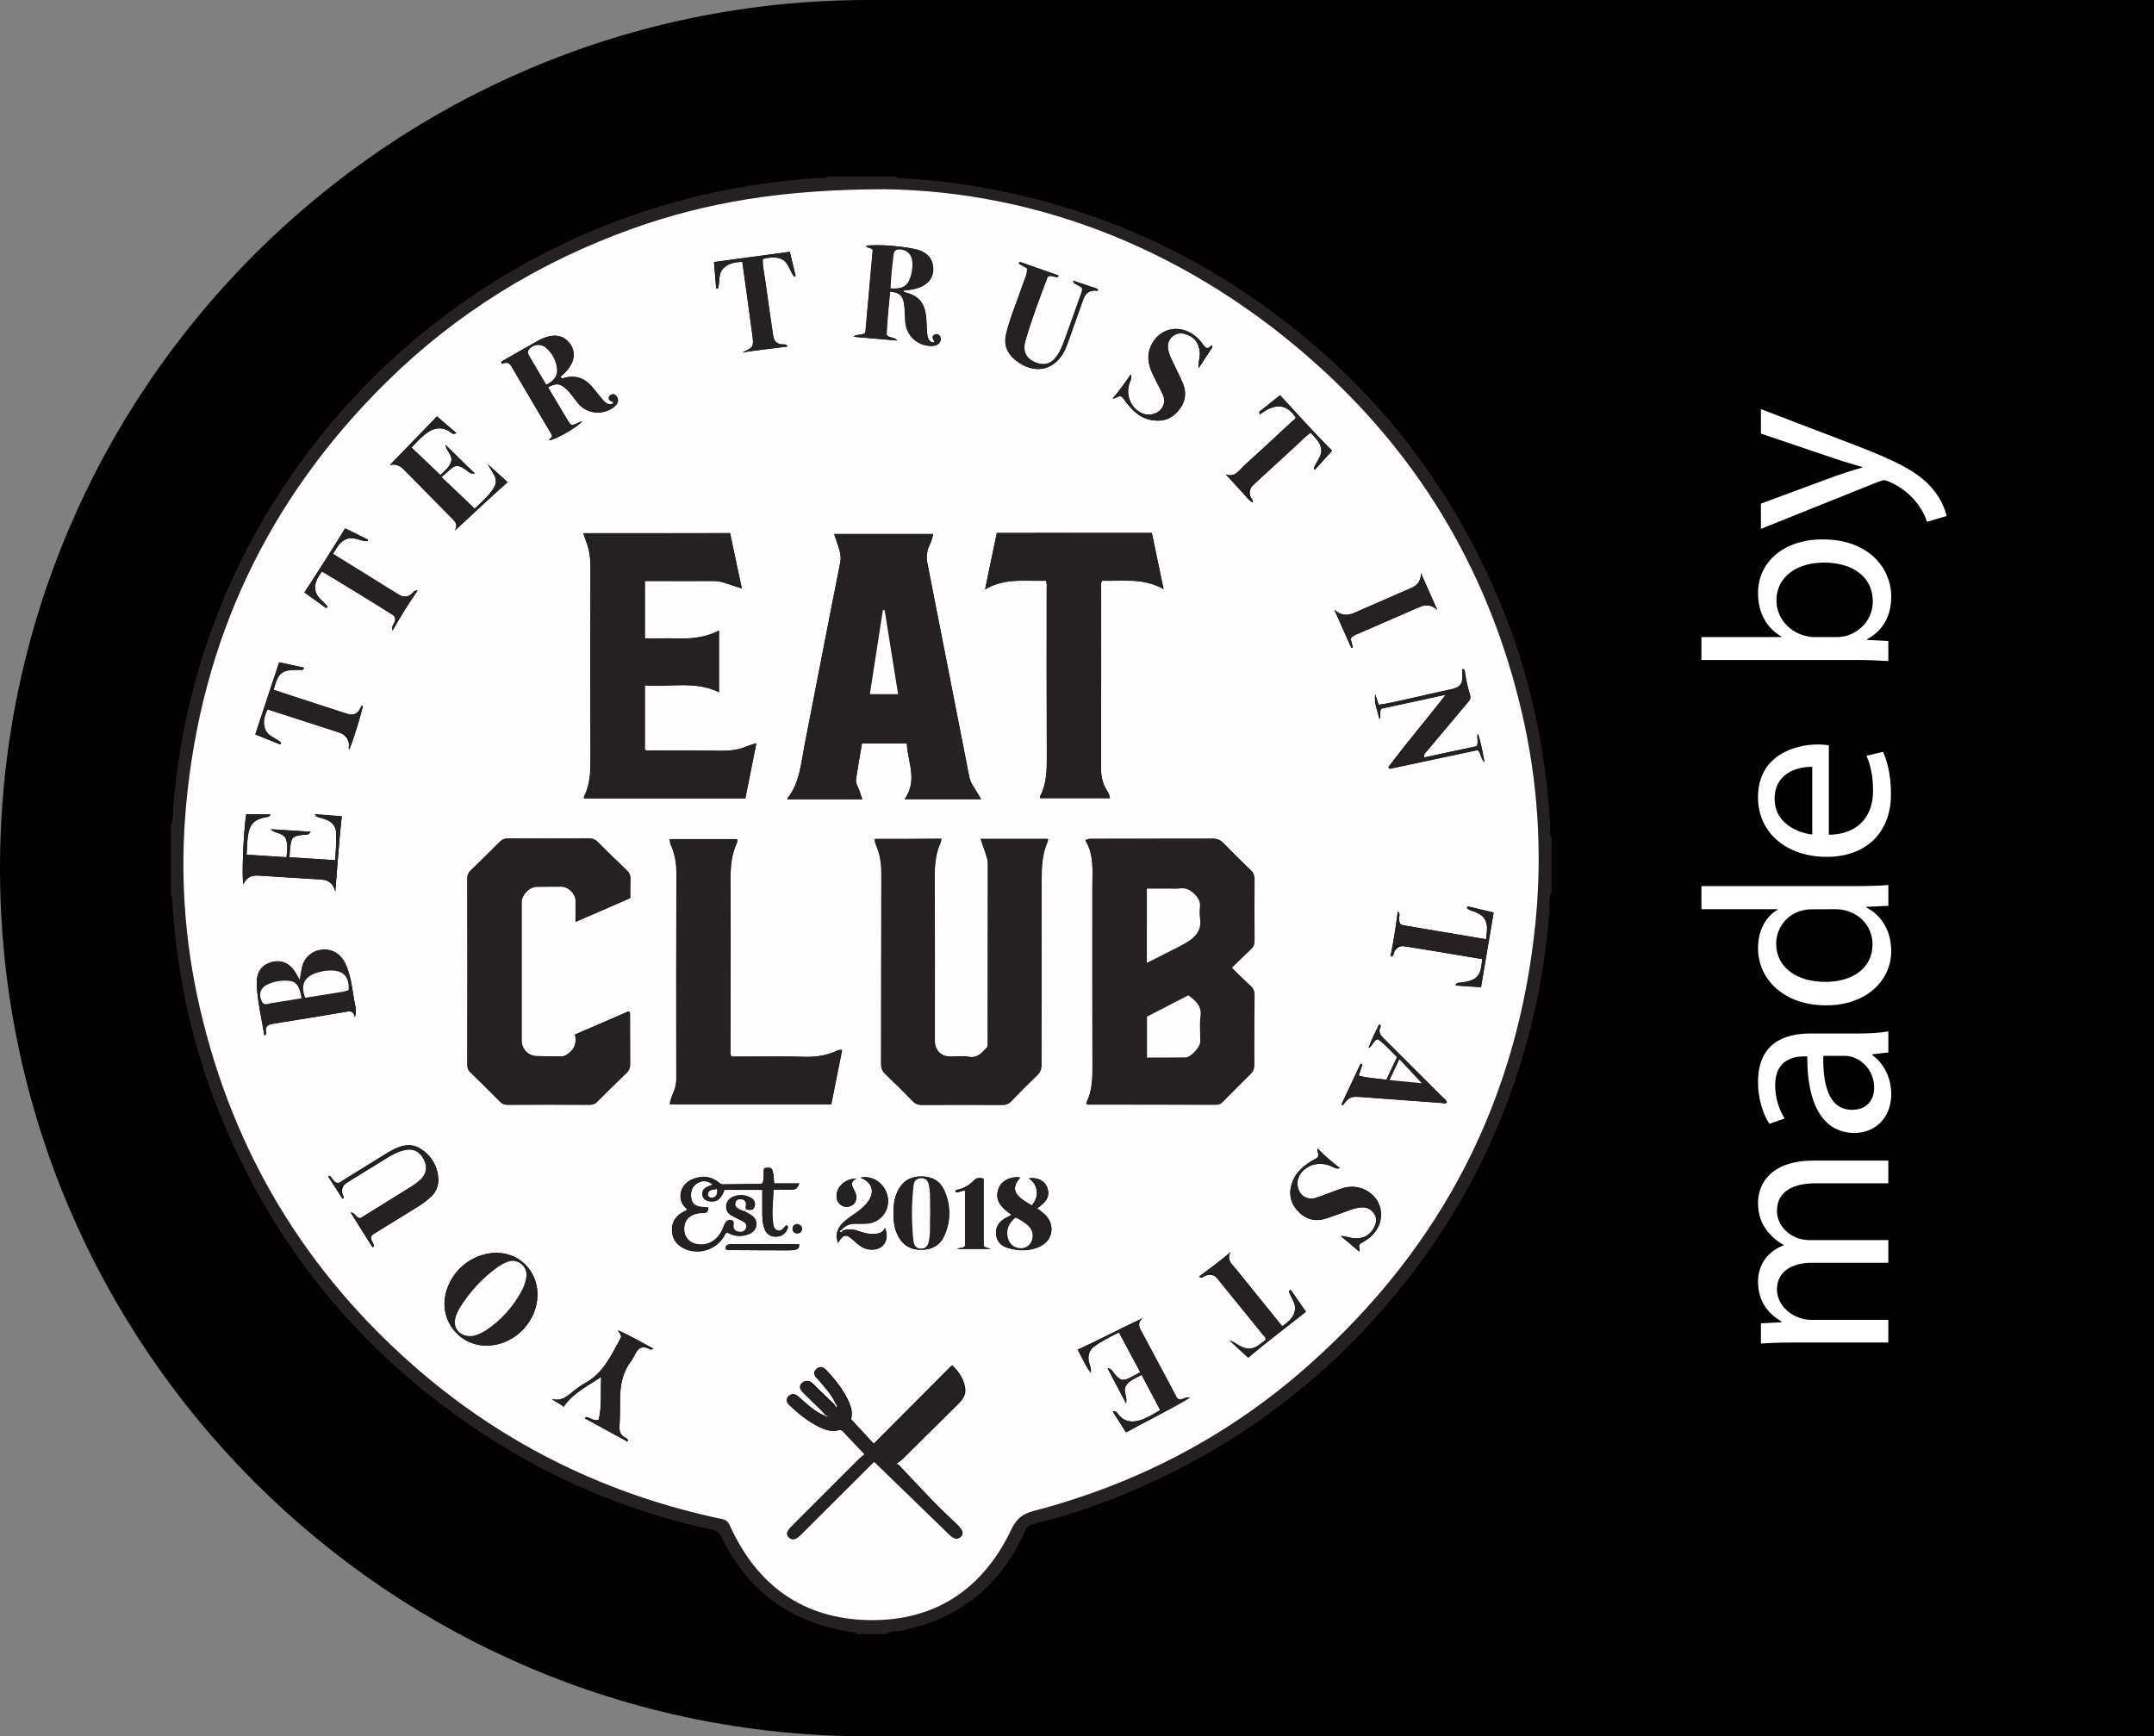
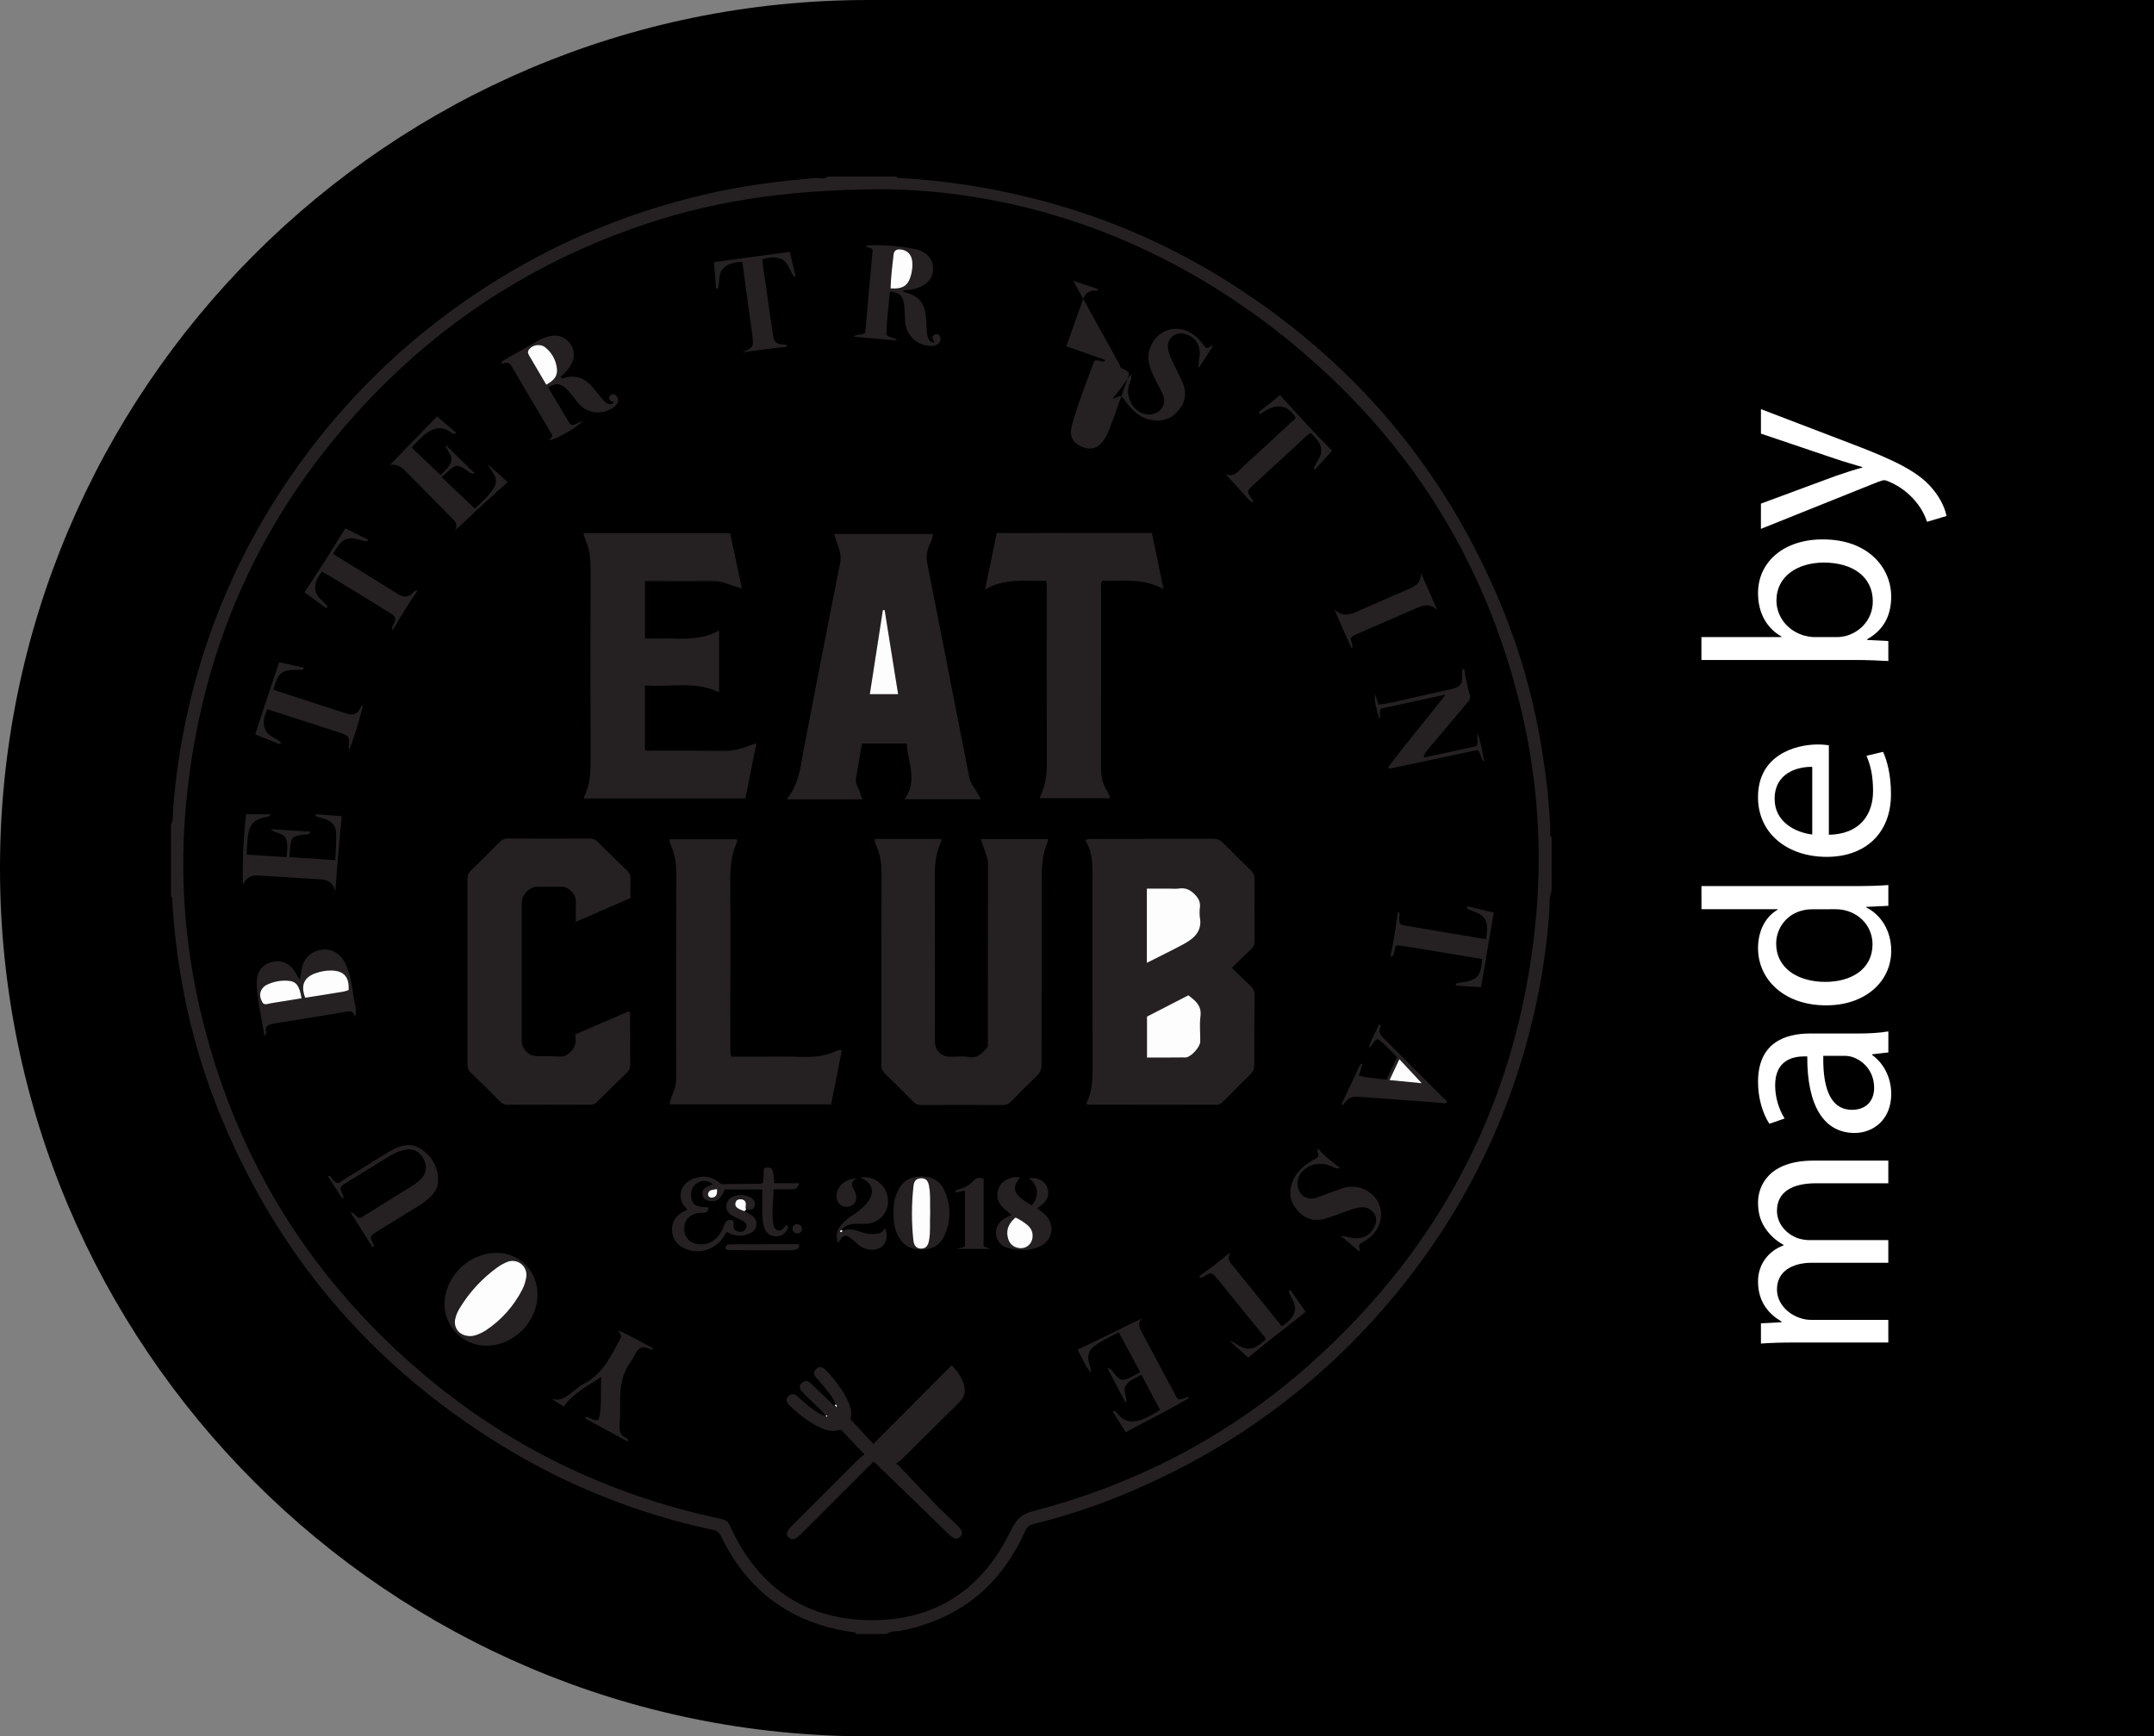
<svg xmlns="http://www.w3.org/2000/svg" id="prefix__Cobranding" version="1.1" viewBox="0 0 777.34 626.66">
  <rect x="0" y="0" width="777.34" height="626.66" fill="#808080" stroke="none" />
  <defs>
    <style>
      .st0 {
        fill: #252122;
      }

      .st1 {
        fill: #000001;
      }

      .st2 {
        fill: #fff;
      }

      .st3 {
        fill: #fdfdfd;
      }
    </style>
  </defs>
  <path id="prefix__Blende" class="st1" d="M313.34,0h464v626.66h-464C140.4,626.66,0,486.26,0,313.33S140.4,0,313.34,0" />
  <g id="prefix__Logo">
    <path class="st0" d="M61.695,297.725c.97-2,.63-4.23.82-6.32.835-10.464,2.332-20.865,4.48-31.14,6.589-31.667,19.459-61.692,37.85-88.3,17.654-25.731,40.005-47.899,65.88-65.34,25.574-17.317,54.147-29.725,84.26-36.59,12.94-2.97,26.08-4.72,39.3-5.79,1.47-.1,3.03.58,4.39-.53h24.81c.15.68.73.48,1.17.53,15.902.878,31.685,3.255,47.14,7.1,24.151,5.915,47.241,15.532,68.45,28.51,47.34,29,81.6,69.19,102.37,120.7,6.594,16.446,11.291,33.59,14,51.1,1.573,9.495,2.535,19.082,2.88,28.7,0,.58-.34,1.31.44,1.75v19.46c-1.03,2.53-.64,5.2-.83,7.78-.93,12.6-2.82,25-5.7,37.32-9.33,39.84-27.58,75.16-54.43,105.96-21.441,24.645-47.576,44.774-76.88,59.21-15.77,7.83-32.11,14.06-49.19,18.2-1.75.43-2.43,1.36-3.11,2.87-8.81,19.5-23.6,31.47-44.71,35.66-1.66.34-3.56-.2-4.97,1.16h-11.19c-.2-.92-1.02-.63-1.55-.73-21.847-3.167-37.563-14.68-47.15-34.54-.63-1.26-1.31-2-2.77-2.28-27.017-5.703-52.853-16.006-76.38-30.46-47.48-29.14-81.73-69.52-102.4-121.34-6.391-15.979-10.976-32.622-13.67-49.62-1.442-8.697-2.401-17.467-2.87-26.27,0-.4.04-.83-.44-.98v-25.78h0ZM319.495,68.285c-37.07.05-64.66,4.72-91.42,14.26-33.61,12.01-63.34,30.4-88.79,55.46-42.52,41.98-66.65,92.78-72.15,152.28-2.271,24.51-.627,49.226,4.87,73.22,12.02,52.3,38.43,95.99,79.06,130.97,31.77,27.34,68.4,45.14,109.42,53.76,1.55.34,2.28,1.02,2.91,2.38,9.78,21.6,26.42,33.72,50.21,34.1,23.89.44,41.11-11.18,51.33-32.64,1.9-3.99,4.04-5.7,8.12-6.76,37.32-9.73,70.7-27.2,99.54-52.84,47.68-42.42,75.07-95.45,81.5-159.04,2.62-25.93.92-51.67-5.06-77.01-11.39-48.22-35.23-89.42-71.72-122.95-47-43.2-102.8-64.36-157.82-65.19" />
-     <path class="st3" d="M319.495,68.295c54.98.77,110.78,21.98,157.82,65.14,36.5,33.52,60.33,74.68,71.72,122.94,5.974,25.207,7.685,51.238,5.06,77.01-6.43,63.64-33.82,116.62-81.5,159.04-28.8,25.7-62.17,43.1-99.54,52.89-4.08,1.07-6.22,2.82-8.12,6.76-10.22,21.46-27.44,33.03-51.33,32.65-23.74-.44-40.43-12.5-50.2-34.11-.64-1.41-1.37-2.1-2.92-2.38-41.02-8.66-77.65-26.42-109.42-53.76-40.58-34.98-67.04-78.72-79.01-130.97-5.531-23.989-7.176-48.71-4.87-73.22,5.5-59.5,29.63-110.3,72.15-152.28,25.4-25.06,55.17-43.4,88.8-55.46,26.7-9.54,54.29-14.21,91.36-14.26M304.025,444.205c-.15-.1-.24-.24-.39-.34,1.209-1.457,3.017-2.282,4.91-2.24,1.46-.05,2.92.1,4.38-.05,4.464-.286,7.852-4.136,7.566-8.601-.014-.214-.036-.427-.066-.639-.73-4.92-5.26-8.32-9.88-7.35,4.43,1.8,5.35,5.35,2.38,9.1-1.15,1.353-2.475,2.547-3.94,3.55-1.65,1.22-3.35,2.24-4.81,3.7-2.2,2.19-2.68,4.42-1.75,7.25,1.94-3.26,2.87-3.4,5.64-.93,1.22,1.07,2.38,2.2,3.9,2.82,2.33.93,5.15.54,6.6-.92,1.57-1.56,1.86-4.09.79-6.42-.83,1.9-2.53,2.14-4.24,2.19-1.8.05-3.55-.44-5.2-1.02-1.95-.69-3.9-.93-5.89-.1M269.285,436.465c1.27.35,2.58.5,3.02-1.02.49-1.56-.4-2.67-1.8-3.3-1.785-.865-3.847-.955-5.7-.25-1.45.54-2.47,1.56-2.72,3.16-.24,1.66.54,2.87,1.9,3.65,1.26.73,2.58,1.36,3.9,2,1.01.53,1.8,1.26,1.4,2.48-.39,1.31-1.46,1.65-2.72,1.46-1.367-.2-2-.98-1.9-2.34.05-.53.3-1.12-.3-1.7-1.84-.68-2.57.34-3.2,2.04-1.8,4.96-5.7,7.4-10.02,6.38-2.399-.465-4.159-2.527-4.24-4.97-.2-2.77,1.07-4.76,3.56-5.74,1.076-.37,2.213-.533,3.35-.48,1.12-.05,1.8-.5,1.8-1.95-2.67-.3-5.88.15-6.22-3.75-.2-2.18.38-4.03,2.38-5.15,1.9-1.07,3.7-.88,5.5.63-1.8.68-4.09,1.07-3.8,3.65.15,1.55,1.46,2.24,2.97,2.38,2.38.2,3.75-.92,5.01-4.23h13.62v7.2c0,2.33-.05,4.72.83,6.96.582,1.763,2.288,2.905,4.14,2.77,1.9,0,3.2-.92,4.03-2.58.25-.53.49-1.07-.24-1.46-.16.04-.29.107-.39.2-.78.92-1.5,2.14-2.97,1.6-1.36-.49-1.4-1.9-1.55-3.06-.54-3.9.14-7.74.2-11.68h5.25c2.96.05,3.01,0,4.08-2.19h-9.1c-.38-5.7-.58-5.98-3.6-5.5-.39,1.75.05,3.65-.53,5.4-.78.4-1.5.25-2.19.3l-12.16.14c-.73,0-1.17-.44-1.7-.83-2.78-2.09-5.8-2.33-8.96-1.16-5.3,1.94-5.98,7.88-2.53,10.65.2.15.3.34.15.63-.333.153-.69.333-1.07.54-2.87,1.46-4.48,3.74-4.28,7s2.09,5.35,5,6.57c4.861,1.909,10.396.239,13.39-4.04.48-.68.68-1.6,1.5-2.09,2.319,1.462,5.201,1.715,7.74.68,1.5-.58,2.63-1.56,2.82-3.3.2-1.8-.78-2.93-2.19-3.75-.68-.44-1.4-.78-2.09-1.17.233-.333.443-.593.63-.78M297.885,511.055c-3.74-1.56-6.66-4.29-9.58-6.91-1.16-1.07-2.43-1.51-3.6-.2-1.11,1.22-.53,2.39.54,3.36,3.11,2.87,6.33,5.6,10.12,7.5,2.33,1.16,4.77,2.08,7.44,1.35.49-.14.98-.2,1.37.25,2.57,2.72,5.2,5.45,8.02,8.46-.63.54-1.4,1.07-2.09,1.75l-24.23,24.23c-1.85,1.85-2.09,3.02-.92,4.09,1.07,1.07,2.29.73,4.13-1.07l3.94-3.94c7.45-7.45,14.94-14.89,22.38-22.33.64.14.93.63,1.37,1.02l17.46,16.93c2.87,2.77,5.7,5.54,8.57,8.32,1.7,1.6,2.91,1.8,3.98.73,1.03-1.07.73-2.2-.92-3.94l-.68-.68c-2.68-2.58-5.4-5.11-8.03-7.79-4.38-4.52-8.66-9.14-12.99-13.72-.29,0-.58-.05-.82-.05.77-.58,1.65-1.07,2.33-1.75,6.81-6.71,13.57-13.47,20.39-20.19,1.5-1.5,2.57-3.16,2.28-5.4-.44-3.2-2.09-5.84-4.67-8.32-9.44,9.49-18.78,18.83-28.26,28.37-2.68-2.87-5.36-5.8-8.28-8.96.78-2.18,0-4.62-1.12-7-.703-1.456-1.515-2.857-2.43-4.19-1.625-2.325-3.43-4.519-5.4-6.56-1.07-1.07-2.24-1.46-3.4-.34-1.22,1.11-.78,2.33.24,3.4.387.4.777.823,1.17,1.27,2.09,2.58,4.42,4.96,5.64,8.12l-.34.34c-1.85-1.8-3.75-3.55-5.6-5.35-.87-.83-1.7-1.7-2.57-2.53-1.07-1.02-2.24-1.41-3.41-.3-1.17,1.13-.83,2.34.24,3.37.59.58,1.17,1.11,1.7,1.7,2.2,2.24,4.63,4.23,6.57,6.66-.34.1-.43.2-.53.3M391.695,303.255c3.27,5.4,2.49,11.3,2.49,17.08,0,21.56-.05,43.1.05,64.66,0,4.48-.15,8.86-2.19,13-.05.09.05.28.1.48.2.05.39.14.63.14,15.37,0,30.8,0,46.17.05,1.02,0,1.65-.44,2.29-1.07,3.347-3.413,6.717-6.787,10.11-10.12.814-.786,1.257-1.879,1.22-3.01,0-8.52,0-17.03.1-25.54,0-1.27-.4-2.15-1.27-2.97-2.342-2.213-4.659-4.453-6.95-6.72,2.48-2.38,4.62-4.57,6.9-6.66.93-.774,1.423-1.954,1.32-3.16-.05-7.4-.05-14.74,0-22.14.043-1.21-.438-2.38-1.32-3.21-3.413-3.26-6.753-6.57-10.02-9.93-.945-.997-2.278-1.53-3.65-1.46-14.5.04-29,.057-43.5.05-.58.05-1.35-.14-2.47.54l-.01-.01h0ZM315.715,302.775c-.1,1.22.43,2.19.77,3.11,1.22,3.07,1.56,6.18,1.56,9.5-.1,22.86-.05,45.72-.1,68.59,0,1.5.44,2.53,1.51,3.6,3.387,3.267,6.727,6.573,10.02,9.92.761.826,1.848,1.272,2.97,1.22,9.733-.047,19.467-.047,29.2,0,1.3,0,2.28-.34,3.2-1.31,3.037-3.162,6.138-6.263,9.3-9.3,1.125-1.029,1.73-2.508,1.65-4.03,0-22,.1-43.94.05-65.93,0-4.96.1-9.87,2.19-14.5.14-.29.1-.58.14-.92h-24.32c.68,2.04,1.31,3.84,1.94,5.65.34,1.07.68,2.14.68,3.3-.04,21.5,0,42.96-.04,64.47,0,.73.14,1.46-.44,2.04-1.75,1.75-3.21,3.75-6.28,3.21-2.19-.39-4.52-.1-6.81-.1-3.36,0-5.6-2.33-5.6-5.74,0-19.31.05-38.58-.04-57.9,0-4.66.14-9.19,2.09-13.52.2-.43.24-.92.34-1.46-7.98.1-15.96.1-23.99.1M326.455,288.425h27.63c-1.12-1.85-2.04-3.4-3.01-4.96-.64-.98-1.03-2-1.27-3.12-5-25.64-10.027-51.28-15.08-76.92-.474-2.028-.303-4.154.49-6.08.63-1.46,1.36-2.92,1.5-4.62h-35.66c.49,1.46.98,2.72,1.36,4.04.69,2.04,1.27,3.99.83,6.32-4.38,22-8.56,43.99-12.9,65.98-1.3,6.61-1.7,13.52-6.17,19.12-.05.04.05.14.05.29h27c-.39-1.12-.78-2.1-1.07-3.12-.44-1.36-1.46-2.62-1.22-4.13.64-4.28,1.41-8.61,2.14-12.9h16.2c.3,6.77,4.04,13.38-.82,20.1M210.515,192.425c.39,1.13.63,2.05.97,2.93,1.27,3.11,1.6,6.32,1.6,9.73-.093,22.773-.093,45.54,0,68.3,0,4.92-.04,9.69-2.38,14.16-.027.1-.01.297.05.59h58.2c1.3-6.52,2.62-13.04,3.98-19.95-1.46.49-2.53.78-3.55,1.22-3.07,1.26-6.18,1.6-9.49,1.55-8.27-.14-16.54-.05-24.81-.1-.78,0-1.6.25-2.39-.34v-23.2c9.05.73,18.1-1.75,26.76,2.48v-22.28c-5.45,2.92-11.09,3.06-16.78,2.87-1.56-.05-3.07,0-4.62,0h-5.36v-20.73h24.72c1.46,0,2.87.2,4.28.73,1.85.68,3.75,1.22,5.98,1.95-1.389-6.654-2.799-13.304-4.23-19.95-17.56.05-35.08.05-52.93.05v-.01h0ZM207.505,373.365c.63,2.83,0,5.06-2.3,6.77-.87.68-1.6,1.16-2.77,1.16-3.01-.1-5.98-.04-9-.14-2.888-.16-5.171-2.508-5.25-5.4v-50.11c0-2.68,2.87-5.6,5.45-5.6,3.02-.05,5.98-.05,9-.05,2.43,0,5.06,2.63,5.06,5.06v7.64c6.81-2.97,13.23-5.74,19.7-8.56,0-2.48-.04-4.72.05-7,.092-1.139-.379-2.252-1.26-2.98-3.56-3.4-7.093-6.853-10.6-10.36-.711-.778-1.727-1.206-2.78-1.17-9.893.053-19.787.053-29.68,0-1.17,0-1.94.34-2.77,1.17-3.5,3.5-7,7-10.56,10.41-.79.702-1.22,1.724-1.17,2.78.05,22.47.05,44.9,0,67.38,0,1.02.25,1.8,1.03,2.58,3.593,3.507,7.16,7.04,10.7,10.6.708.775,1.72,1.203,2.77,1.17,9.893-.047,19.787-.047,29.68,0,1.02,0,1.85-.24,2.58-1.02,3.56-3.547,7.143-7.067,10.75-10.56.817-.788,1.26-1.886,1.22-3.02-.05-5.93,0-11.82-.05-17.75,0-.44.2-.98-.54-1.36-6.18,2.72-12.55,5.5-19.26,8.36M415.675,192.335h-55.94l-4.24,20.34c7.35-4.28,14.74-2.87,21.94-3.12.5,1.12.3,2.05.3,2.92,0,20.1-.05,40.24.04,60.33,0,4.96,0,9.88-2.33,14.4-.1.2-.1.44-.15.83h25.25c-.14-1.32-.77-2.29-1.36-3.21-1.46-2.44-1.85-5.01-1.85-7.88.1-21.56.05-43.16.05-64.71,0-.88-.24-1.75.34-2.68,7.35.2,14.84-1.17,22.19,3.02-1.51-7.1-2.87-13.57-4.24-20.24M263.935,381.355c-.49-1.12-.3-2.04-.3-2.92,0-20.28.1-40.52,0-60.81,0-4.53.3-8.86,2.15-13.04.24-.49.49-1.02.2-1.75h-24.23c-.05,1.17.43,2.14.82,3.06,1.144,3.033,1.688,6.26,1.6,9.5-.09,24.66-.04,49.28-.04,73.94,0,1.5-.3,2.87-.78,4.23-.58,1.6-1.5,3.17-1.56,4.97h58.24c1.31-6.62,2.58-13.1,3.9-19.56-1.13-.3-1.9.24-2.68.58-3.56,1.51-7.25,2-11.15,1.85-5.69-.2-11.33-.05-17.02-.1-3.12,0-6.18.05-9.15.05M336.915,123.655c-1.6-.2-2.1-1.46-2.24-2.83-.2-1.6-.2-3.2-.3-4.86-.28-5.74-1.94-9.1-8.02-10.51-.15-.05-.24-.2-.39-.34.63-.54,1.36-.34,2.04-.44,1.8-.24,3.5-.63,5.11-1.5,2.58-1.47,3.9-3.7,3.7-6.62-.2-2.97-1.9-4.92-4.57-6.04-3.5-1.46-15.86-2.53-19.7-1.75.48.88,1.65.49,2.47,1.41-.87,9.98-1.8,20.2-2.67,29.97-1.46,1.07-2.87.3-4.28,1.41l15.76,1.37c-1.02-1.37-2.68-.73-3.84-2.05.14-5.1.82-10.36,1.26-15.61,3.36.24,4.72,1.5,5.1,4.67.25,2,.3,4.03.4,6.08.34,5.2,4.52,9,9.73,8.85.73-.05,1.46-.14,2.04-.63.88-.73,1.32-1.7.78-2.77-.44-.88-1.27-1.02-2.04-.59-1.32.78-.3,1.66.05,2.48-.06,0-.193.1-.4.3M202.285,135.955c1.65-1.36,3.16-2.91,4.04-4.96,1.134-2.415.75-5.27-.98-7.3-1.8-2.18-4.23-2.91-7-2.33-1.41.3-2.77.88-4.09,1.56-4.38,2.43-8.76,4.96-13.09,7.44-.29.2-.43.44-.04.93,1.16-.35,2.38-.83,3.35.82,4.82,8.27,9.68,16.45,14.55,24.67.1.2.15.44.15.53-.1.83-.83,1.03-1.12,1.6,1.85.1,10.85-5,11.96-6.9l-1.46.63c-2.43,1.12-2.48,1.12-3.84-1.07-.78-1.21-1.5-2.48-2.24-3.74l-4.76-8.03c2.87-1.56,4.28-1.46,6.37.39,1.8,1.56,3.01,3.55,4.52,5.4,3.294,3.934,9.151,4.458,13.09,1.17,1.41-1.22,1.7-2.63.68-3.8-.39-.49-.83-.78-1.46-.63-.58.15-1.07.44-1.22,1.07s.15,1.07.73,1.36c.3.15.83.05.88.83-1.46.73-2.58.1-3.5-.93-1.41-1.55-2.68-3.26-4.04-4.86-2.68-3.21-5.98-4.57-10.17-3.4-.34.09-.78.48-1.31-.44v-.01h0ZM95.395,373.725c.78-.39.68-.77.63-1.02-.43-2.04.4-2.87,2.44-3.21,8.7-1.36,17.41-2.82,26.12-4.28,1.41-.24,2.97-.68,3.46,1.9.82-2.39.1-4.14-.2-5.9-.82-4.66-1.21-9.48-3.4-13.8-1.7-3.36-4.92-5.07-8.37-4.63-3.607.333-6.54,3.049-7.15,6.62-.3,1.36-.44,2.72-.73,4.38-.78-1.37-1.32-2.53-2.1-3.56-2.23-3.16-5.69-4.08-9.24-2.57-3.7,1.6-4.38,4.81-4.18,8.27.34,5.93,1.75,11.77,2.72,17.8M193.965,467.135c-.05-8.8-7.1-15.8-16.44-14.93-8.126.881-14.816,6.786-16.7,14.74-1.981,8.101,2.981,16.274,11.082,18.254,1.598.391,3.249.518,4.888.376,9.39-.58,17.22-9,17.17-18.44M88.835,293.895c-1.02,6.9-1.65,23.4-.97,25.3.88-2.307,2.697-3.363,5.45-3.17,7.54.5,15.03.93,22.57,1.42,2.853.193,4.557,1.667,5.11,4.42.73-9,1.32-18.05,2.34-27.24-3.31-.25-6.33-.49-9.64-.73.3.53.35.78.44.82.93.3,1.85.54,2.77.83,2.83.88,4.38,2.53,4.43,5.4.1,3.11-.2,6.28-.34,9.54-5.64-.34-11-.73-16.54-1.07.1-1.27.15-2.34.24-3.36.44-3.9.83-4.23,4.72-4.77.83-.1,1.95.3,2.68-1.07-4.96-.29-9.68-.63-14.4-.92,1.6,1.7,4.47,1.12,5.45,3.45.87,2.05.48,4.28.24,6.67-4.82-.3-9.54-.63-14.4-.93.14-2.48.2-4.67.48-6.8.64-4.34,2.39-6.04,6.91-6.82.49-.1.98-.14,1.22-.92-2.967-.04-5.887-.057-8.76-.05M412.375,475.745c-7.89,3.65-15.47,7.74-23.4,11.39,1.6,2.92,2.77,5.79,4.67,8.27.34-1.5-.44-2.72-.68-4.04-.4-2.24.19-4.09,1.94-5.4,2.73-2,5.8-3.5,8.95-5.06,2.58,4.87,5.11,9.54,7.69,14.35-1.12.64-2.1,1.17-3.06,1.7-3.31,1.66-4.04,1.51-6.38-1.3-.58-.74-1.02-1.76-2.33-1.8l6.61,12.6c.64-2.24-1.21-4.34,0-6.33,1.22-2,3.5-2.72,5.65-3.9,2.29,4.29,4.47,8.47,6.71,12.7-2.48,1.46-4.67,2.87-7.15,3.65-3.16.98-5.89.59-8.08-2.19-.38-.48-.68-1.26-1.9-.92,1.66,2.58,3.22,5.01,4.78,7.5,7.63-4.2,15.32-7.89,23.06-12.51-1.85-.34-2.68.88-3.9.63-.97-.44-1.21-1.4-1.65-2.24-3.94-7.34-7.83-14.69-11.77-22.04-1.03-1.75-1.85-3.35.24-5.06M513.855,273.415c-.05-1.46.83-2,1.36-2.63,4.78-5.733,9.58-11.443,14.4-17.13.69-.82,1.37-1.5.93-2.77-.832-2.704-1.451-5.469-1.85-8.27-.1-.49.05-1.22-.92-1.07v1.21c.24,4.48-.54,5.36-5.06,6.28-5.16,1.07-10.27,2.34-15.43,3.45-3.2.69-6.37,1.51-9.73,1.9-.48-1.46-.87-2.63-1.21-3.8-.49,3.17.87,6.04,1.5,9,.69-1.16-.14-2.52.64-3.79,7.733-1.667,15.517-3.353,23.35-5.06-6.86,8.86-14.16,17.27-20.72,26.18l.38.58c10.7-2.29,21.41-4.57,31.82-6.76,1.36,1.31.93,3.01,2.44,4.33-.73-3.75-1.27-7.06-2.39-10.22-.58,1.41.49,2.87-.44,4.52-6.366,1.301-12.723,2.648-19.07,4.04v.01h0ZM175.975,167.475c.83,1.41,1.56,2.58,2.24,3.75.92,1.6.97,3.3,0,4.86-2,3.16-4.87,5.5-6.91,7.54l-12.02-11.43c.73-.63,1.46-1.22,2.2-1.9,2.91-2.72,3.64-2.77,6.9-.53.68.48,1.26,1.36,2.97,1.12-3.85-3.6-7.15-7-10.6-10.32.23,2.24,2.72,3.7,2.03,6.04-.68,2.23-2.57,3.6-3.89,4.86-3.5-3.36-6.9-6.57-10.4-9.92,1.89-2,3.69-4.1,6.02-5.6,2.63-1.7,5.26-1.85,7.93-.05.54.34.98,1.17,2.2.4-2.3-2-4.48-3.9-6.96-6-5.8,6-11.39,11.78-16.98,17.52,2.92-.44,2.92-.49,5.25,1.9,5.7,5.74,11.39,11.58,17.08,17.32,1.21,1.21,2.33,2.38,1.07,4.47,6.42-5.79,12.5-11.72,19.07-17.46-2.388-2.203-4.788-4.393-7.2-6.57M134.475,450.195c.63-.53.49-.82.39-1.02-1.8-3.21-.93-3.21,1.65-4.82,4.62-2.87,9.25-5.69,13.87-8.56,1.889-1.117,3.649-2.439,5.25-3.94,1.696-1.56,2.636-3.776,2.58-6.08-.068-4.551-2.475-8.746-6.37-11.1-3.65-2.38-7.3-1.11-10.8.79-.633.347-1.267.717-1.9,1.11-5.01,3.12-10.07,6.23-15.08,9.35-.73.43-1.41,1.07-2.29,1.11-1.46-.38-1.7-2.04-2.87-2.67-.14.1-.3.2-.39.34,1.7,2.62,3.403,5.263,5.11,7.93.15-.1.3-.15.44-.24-.05-.3-.1-.64-.2-.88-.907-1.98-.42-3.553,1.46-4.72,4.53-2.82,9.1-5.64,13.63-8.42,2.28-1.4,4.57-2.77,7.24-3.3,3.12-.64,5.3.48,6.82,3.4,1.4,2.68,1.07,5.2-1.17,7.3-.98.92-2.1,1.75-3.26,2.48-5.6,3.55-11.29,7.06-16.93,10.51-.68.39-1.32,1.02-2.05.88-1.26-.44-1.46-1.95-3.01-2,2.527,4.087,5.153,8.27,7.88,12.55M387.275,101.275c.14,1.07.77,1.16,1.26,1.4,2.33,1.18,2.38,1.22,1.55,3.7-1.9,5.353-3.797,10.673-5.69,15.96-.83,2.39-1.75,4.72-3.36,6.72-1.6,2.04-3.65,2.82-6.22,2.14-4.09-1.17-5.94-3.94-4.77-8.08,2.24-7.83,5.16-15.47,8.03-23.1.04-.15.24-.2.24-.2,1.31-.68,2.43.48,3.55.14l.15-.53c-4.67-1.66-9.34-3.26-14.01-4.92-.1.25-.2.44-.25.69.98.53,1.9,1.11,2.92,1.65.2,2.29-.97,4.09-1.6,6.08-1.95,5.89-4.48,11.63-5.94,17.66-.88,3.65.2,6.71,3.07,9.15,7.15,6.08,15.37,3.99,18.68-4.72.14-.4.287-.773.44-1.12,1.84-5.26,3.74-10.51,5.6-15.76.9-2.5,2.6-3.557,5.1-3.17.24.05.3-.1.1-.68-2.787-.933-5.74-1.937-8.86-3.01M475.605,417.505c-.39.63-1.5,1.02-2.43,1.6-2.68,1.76-5.16,3.75-6.47,6.77-1.66,3.8-1.46,7.49,1.21,10.7,2.73,3.26,6.28,4.57,10.46,3.26,2.48-.78,4.92-1.7,7.35-2.58,1.75-.63,3.5-1.31,5.35-1.46,2.04-.2,3.647.547,4.82,2.24,1.12,1.7.82,3.36-.05,5.06-1.5,2.77-3.8,4.04-7,3.84-1.66-.1-3.22-.82-5.02-.82,2.24,1.8,4.43,3.64,6.67,5.6.58-1.08-.59-1.66.29-2.73,1.12-.78,2.72-1.56,4.04-2.78,6.13-5.74,4.08-14.93-3.85-17.41-2.282-.674-4.72-.589-6.95.24-3.07,1.02-6.08,2.29-9.15,3.3-3.11,1.03-6.08-.92-6.57-4.18-.319-1.952.312-3.94,1.7-5.35,2.54-2.77,6.52-3.5,10.32-1.94.97.38,1.85,1.21,3.21.73-2.77-2.2-5.5-4.33-7.98-7.06-.53,1.17.63,1.75.05,2.97M501.785,345.205c1.12,0,1.02-.68,1.21-1.16.68-1.98,2.06-2.81,4.14-2.49,3.107.513,6.22,1.017,9.34,1.51l18.39,3.07c-.44,6.32-1.8,7.73-7.83,8.51-.64.1-1.46-.14-1.8,1.02,3.16.2,6.18.44,9.2.64,1.55-9.05,3.06-17.96,4.56-26.96-3.3-.77-6.32-1.5-9.39-2.23-.1.24-.14.48-.24.73,2.04,1.3,4.87,1.46,6.33,3.7,1.46,2.28.82,4.76.58,7.44l-29.77-5.01c-1.51-.25-1.61-1.27-1.66-2.49,0-.73.63-1.65-.44-2.53-.68,5.6-1.5,10.9-2.62,16.25M267.865,127.205c5.35-.83,10.8-1.41,16.35-2.14-.54-1.03-1.17-.78-1.7-.78-2.013-.033-3.167-1.04-3.46-3.02-.92-6.32-1.9-12.65-2.72-18.97-.4-2.92-1.12-5.84-1.07-8.86,2.09-.53,4.04-.78,5.93-.29,3.31.88,3.65,4.38,5.4,6.67l.54-.25c-.667-2.88-1.367-5.78-2.1-8.7l-27.34,3.7c.25,3.3.54,6.41.78,9.53h.63c.78-2.34,0-5.16,1.85-7.16,1.8-1.99,4.28-2.33,6.96-2.48,1.22,8.76,2.43,17.32,3.55,25.89.63,4.96.59,4.96-3.6,6.86M141.665,227.575c2.801-4.965,5.821-9.803,9.05-14.5-1.17.05-1.36.39-1.65.73-1.533,1.747-3.3,1.99-5.3.73-6.53-4.04-13.1-8.08-19.61-12.17-1.32-.77-2.58-1.6-4-2.48,1.47-2.28,2.54-4.57,5.16-5.45,2.49-.77,4.87.93,7.3.88.05-.2.05-.39.1-.58-2.72-1.32-5.4-2.68-8.17-4.04-4.794,7.77-9.694,15.475-14.7,23.11,2.78,2,5.3,3.84,7.89,5.69.14-.2.34-.39.48-.54-1.46-2-3.94-3.26-4.42-5.83-.54-2.68.92-4.82,2.33-6.86,1.56.73,24.42,14.83,25.6,15.66.96.68,1.06,1.46.67,2.53-.24.88-1.21,1.51-.73,3.12M126.045,270.435c1.32-2.78,4.97-14.7,4.87-15.77-.63.05-.68.64-.88,1.07-1,1.947-2.523,2.597-4.57,1.95-6.397-2.055-12.787-4.131-19.17-6.23-2.53-.82-5.01-1.65-7.54-2.48,1.8-6.42,2.87-7.25,9.34-7.2.53,0,1.31.4,1.65-.78-2.953-.667-5.937-1.313-8.95-1.94-2.87,8.7-5.69,17.27-8.6,26.03,3.1,1.26,6.02,2.43,8.94,3.6.1-.2.25-.4.34-.64-1.75-1.65-4.57-2.18-5.64-4.62-1.12-2.58-.39-4.96.73-7.4l25.6,8.28c2.78.907,4.027,2.82,3.74,5.74-.1,0-.05.05.14.39M467.595,150.655c-.15.68-.78.97-1.27,1.4-5.7,5.31-11.38,10.61-17.17,15.82-1.95,1.75-3.41,4.62-6.81,3.3l3.4,3.7c1.02,1.12,2.04,2.3,3.12,3.41,1.02,1.07,1.84,2.39,3.26,3.07.051-.356-.019-.719-.2-1.03-1.4-2.007-1.207-3.84.58-5.5,5.26-4.8,10.46-9.67,15.77-14.5,1.55-1.4,2.92-3,4.77-4.13,1.65,2,3.74,3.56,3.79,6.38,0,2.53-2.1,4.33-2.72,6.61.14.1.34.2.48.25,2.05-2.24,4.04-4.48,6.13-6.77-6.56-6.61-12.6-13.33-18.78-20.04-2.62,2.14-5.1,4.09-7.54,6.03.1.3.15.64.25.93,4.81-3.65,9.24-4.48,12.94,1.07M404.445,143.015c.97.49,1.46,1.56,2.14,2.43,2.23,2.78,4.67,5.2,8.27,6.04,3.94.92,7.44.14,10.17-2.97,2.72-3.07,3.4-6.57,1.75-10.37-1.03-2.38-2.2-4.67-3.31-7-.83-1.75-1.75-3.46-1.95-5.45-.386-2.556,1.374-4.94,3.929-5.326.707-.107,1.429-.05,2.111.166,3.45.93,5.25,3.31,5.44,6.86.1,1.66-.63,3.21-.43,5.5,1.634-2.543,3.287-5.073,4.96-7.59-.1-.24-.15-.49-.24-.73-1.66,2-2.44.78-3.22-.34-1.05-1.556-2.425-2.866-4.03-3.84-6.08-3.7-13.04-.98-15.18,5.79-1.07,3.35-.05,6.37,1.36,9.34,1.12,2.33,2.38,4.57,3.45,6.95,1.32,2.87-.2,5.99-3.26,6.91-2,.59-3.84.25-5.54-.92-3.071-2.157-4.436-6.023-3.4-9.63.28-1.17,1.11-2.24.62-3.7-2,2.87-3.99,5.79-6.56,8.7,1.46,0,1.9-1.02,2.91-.82M450.455,489.995c6.42-5.45,13.72-10.9,20.87-16.59-2-2.82-3.75-5.35-5.5-7.88l-.63.34c.58,2.33,2.63,4.33,2.24,6.9-.44,2.78-2.48,4.34-4.67,5.9-5.604-6.891-11.184-13.801-16.74-20.73-1.36-1.7-3.5-3.16-1.9-6.03-3.74,3.16-7.54,5.93-11.33,8.8.83.63,1.17.3,1.46.1,2.14-1.2,3.957-.877,5.45.97,5.35,6.62,10.7,13.19,16.05,19.8.44.54,1.12.98,1.07,1.95-1.94,1.41-3.7,3.4-6.47,3.16-2.53-.2-4.33-2.19-6.61-2.97,2.04,2,4.23,4,6.7,6.28h.01,0ZM203.405,507.695c3.45-5.05,8.76-7.48,13.52-10.74-.24,5.3.34,10.55-.92,15.52-2,.48-3.16-.98-4.67-1.02-.1.14-.15.29-.24.48,5.1,2.77,10.16,5.55,15.42,8.42-.05-.54,0-.73-.05-.83-.148-.195-.331-.361-.54-.49-2.04-.82-2.53-2.38-2.38-4.47.2-3.07.15-6.13.2-9.24,0-4.92.72-9.64,3.79-13.77.78-1.03,1.31-2.24,1.95-3.36,1.067-1.88,2.557-2.38,4.47-1.5.44.19.88.77,1.75.04-4.18-2.24-8.07-4.57-12.74-6.62,1.3,2.05,1.4,2.1.82,3.17-3.35,6.08-6.22,12.5-12.84,16-1.9,1.02-3.6,2.48-5.3,3.84-1.9,1.51-3.85,2.63-6.52,1.76,1.4,1.16,3.11,1.75,4.28,2.82v-.01h0ZM491.665,384.175l-.63-.29c-2.34,4.92-4.63,9.88-6.96,14.8.14.09.34.14.48.23,2.68-3.2,2.68-3.26,7.45-2.91l28.36,2.09c.59.05,1.27.44,1.8-.3-.24-.82-1.02-1.26-1.55-1.8l-21.17-21.1c-1.21-1.23-2.19-2.44-1.26-4.24.1-.24.2-.63-.49-.93-1.26,2.68-2.68,5.3-3.84,8.57,1.7-.93,1.65-2.82,3.4-3.21,2.53,1.75,4.63,4.18,6.91,6.47-1.31,2.82-2.53,5.45-3.84,8.17-3.36-.53-6.67-.53-9.98-1.5.44-1.52.88-2.78,1.32-4.05M322.465,437.795c-.05,2.96.29,5.83,1.7,8.46,1.75,3.31,4.57,4.87,8.32,4.82,3.75,0,6.67-1.56,8.22-4.96,2.43-5.4,2.43-11,.05-16.45-1.56-3.5-4.52-5.1-8.42-5.06-3.89.05-6.66,1.75-8.36,5.2-1.22,2.49-1.56,5.21-1.51,7.99M374.275,436.095c2.82-1.95,5.11-4.1,3.5-7.84-.97-2.29-3.5-3.36-6.47-2.97,3.41,2.39,3.9,6.57,1.03,9.78-.93-.58-1.95-1.12-2.83-1.75-3.84-2.67-4.18-5.01-1.31-8.32-2.87-.58-6.37.83-7.54,3.36-2.24,4.77.83,7.54,4.43,10.12-1.07.58-1.95.97-2.73,1.46-2.09,1.31-3.16,3.2-2.87,5.74.3,2.48,1.8,3.99,4.04,4.67,3.9,1.22,7.88,1.31,11.63-.39,4.86-2.14,5.74-7.98,1.9-11.63-.83-.77-1.76-1.4-2.78-2.23M518.675,220.125c-2-4.43-3.94-8.9-5.94-13.33.2,2.56-.933,4.377-3.4,5.45-6.8,2.987-13.627,5.97-20.48,8.95-4.29,1.85-4.33,1.85-7.35-1.17,2.04,4.63,4.13,9.25,6.18,13.87.2-.05.34-.15.53-.2-.29-1.07-.53-2.14-.82-3.16.87-1.21,2.14-1.55,3.3-2.04,7.1-3.11,14.26-6.23,21.36-9.3,2.533-1.16,4.74-.85,6.62.93M354.965,425.395c-1.66-.44-2.68-.3-3.65.78-1.463,1.536-3.338,2.615-5.4,3.11-.44.15-1.22.05-1.12.93,1.22.39,2.29-.68,3.45-.44v19.95c-.77.87-1.8.48-2.82,1.02h12.07c-.78-.44-1.6-.24-2.53-1.07v-24.28h0ZM288.365,449.045h-24.58c-1.02,0-1.94.24-1.94,1.55.63.83,1.5.54,2.28.54,6.82.05,13.58.1,20.39.1.83,0,1.6-.05,2.43-.2.88-.1,1.66-.54,1.41-2l.01.01h0ZM309.135,425.345c-4.43,0-7.74,3.46-7.15,7.06.261,1.988,2.085,3.387,4.072,3.126.185-.024.368-.063.548-.116,1.94-.53,2.92-2.48,2.24-4.62-.207-.527-.433-1.027-.68-1.5-.83-1.52-1.32-2.88.97-3.95M287.675,441.745c-.82.2-1.6.58-1.65,1.65-.05,1.02.58,1.7,1.6,1.75,1.03.05,1.7-.53,1.8-1.6.05-1.12-.68-1.56-1.75-1.8" />
-     <path class="st0" d="M391.695,303.275c1.12-.68,1.85-.5,2.58-.5,14.5.007,29-.007,43.5-.04,1.5,0,2.57.39,3.64,1.46,3.267,3.36,6.607,6.67,10.02,9.93.903.811,1.388,1.988,1.32,3.2-.05,7.4-.05,14.75,0,22.14,0,1.32-.34,2.29-1.32,3.16-2.322,2.2-4.622,4.424-6.9,6.67,2.291,2.263,4.608,4.5,6.95,6.71.88.83,1.27,1.7,1.27,2.97-.1,8.52-.1,17.03-.1,25.54,0,1.22-.34,2.14-1.22,3.02-3.394,3.349-6.765,6.722-10.11,10.12-.571.679-1.413,1.071-2.3,1.07-15.37-.05-30.79,0-46.16-.05-.24,0-.44-.1-.63-.15-.05-.2-.2-.39-.1-.48,2-4.14,2.19-8.47,2.19-13-.1-21.55-.05-43.1-.05-64.65-.1-5.8.68-11.73-2.58-17.13v.01h0ZM413.875,347.495c4.63-2.33,9-4.48,13.24-6.76,3.7-2,6.71-4.48,5.88-9.44-.2-1.27-.14-2.58,0-3.9.2-1.94-.58-3.25-1.94-4.66-1.56-1.6-3.12-2.34-5.35-2.1-1.27.15-2.58.05-3.9.05h-7.97c.04,9.05.04,17.71.04,26.81M413.925,381.695h12.85c.38,0,.82.05,1.21,0,1.9-.2,5.16-3.8,5.16-5.69,0-3.06-.3-6.18.1-9.2.48-3.84-1.9-5.64-4.38-7.54-5.06,2.63-10.03,5.16-14.94,7.7v14.73ZM315.695,302.785h24.09c-.1.54-.15,1.02-.34,1.46-2,4.33-2.15,8.85-2.1,13.52.1,19.32.05,38.58.05,57.9,0,3.4,2.24,5.74,5.6,5.74,2.29,0,4.57-.3,6.8.1,3.07.53,4.58-1.46,6.29-3.21.58-.64.43-1.37.43-2.05,0-21.5,0-42.96.05-64.46,0-1.17-.29-2.24-.68-3.3-.63-1.8-1.22-3.66-1.95-5.65h24.33c-.05.3-.05.63-.15.92-2.09,4.62-2.18,9.49-2.18,14.5.04,22-.05,43.93-.05,65.92,0,1.66-.4,2.87-1.66,4.04-3.157,3.039-6.254,6.14-9.29,9.3-.817.898-1.998,1.376-3.21,1.3-9.733-.04-19.467-.04-29.2,0-1.2,0-2.08-.33-2.96-1.2-3.267-3.383-6.608-6.694-10.02-9.93-1.021-.91-1.573-2.234-1.5-3.6.04-22.87,0-45.74.09-68.6,0-3.31-.34-6.42-1.56-9.49-.44-1.07-.97-2-.88-3.21M326.455,288.435c4.86-6.72,1.12-13.33.78-20.1h-16.2c-.747,4.327-1.463,8.627-2.15,12.9-.24,1.5.78,2.77,1.22,4.13.34.98.68,1.95,1.07,3.12h-27c-.05-.15-.1-.25-.05-.3,4.48-5.59,4.91-12.5,6.18-19.12,4.28-21.99,8.51-43.98,12.9-65.97.48-2.33-.16-4.28-.84-6.32-.43-1.31-.87-2.58-1.36-4.04h35.66c-.14,1.7-.87,3.16-1.5,4.62-.796,1.925-.971,4.051-.5,6.08,5.06,25.64,10.09,51.28,15.09,76.92.22,1.11.648,2.168,1.26,3.12,1.03,1.5,1.9,3.11,3.02,4.96h-27.58ZM319.255,220.175c-.193-.007-.407.01-.64.05-1.55,10.07-3.16,20.14-4.71,30.36h10.21c-1.6-10.27-3.2-20.34-4.86-30.41M210.515,192.445h52.98c1.36,6.52,2.78,12.99,4.24,19.95-2.24-.73-4.14-1.27-5.99-1.95-1.376-.482-2.823-.728-4.28-.73-7.4.05-14.74,0-22.14,0h-2.57v20.73h5.34c1.55,0,3.06-.05,4.62,0,5.7.24,11.34.1,16.78-2.87v22.28c-8.66-4.24-17.7-1.75-26.75-2.48v23.2c.77.59,1.6.34,2.38.34,8.27.05,16.54-.05,24.81.1,3.31.05,6.42-.3,9.49-1.56,1.02-.43,2.1-.73,3.55-1.21-1.36,6.86-2.67,13.43-3.99,19.94h-58.18c-.05-.29-.1-.43-.05-.58,2.33-4.48,2.38-9.24,2.38-14.16-.1-22.773-.1-45.54,0-68.3,0-3.36-.34-6.57-1.6-9.73-.4-.93-.64-1.85-1.03-2.97h.01ZM207.495,373.375c6.72-2.87,13.1-5.64,19.37-8.36.73.38.53.92.53,1.36-.007,5.92.01,11.837.05,17.75,0,1.22-.34,2.15-1.21,3.02-3.65,3.45-7.2,7-10.76,10.56-.683.681-1.616,1.05-2.58,1.02-9.87-.05-19.8-.05-29.67,0-1.056.05-2.078-.38-2.78-1.17-3.5-3.6-7.1-7.15-10.7-10.6-.78-.73-1.02-1.51-1.02-2.58,0-22.48.05-44.9,0-67.38,0-1.17.34-1.95,1.17-2.78,3.54-3.44,7.057-6.907,10.55-10.4.701-.793,1.723-1.227,2.78-1.18,9.87.05,19.8.05,29.67,0,1.051-.023,2.062.403,2.78,1.17,3.507,3.5,7.04,6.953,10.6,10.36.856.743,1.324,1.838,1.27,2.97-.1,2.24-.05,4.53-.05,7-6.47,2.83-12.9,5.6-19.7,8.57v-7.64c0-2.43-2.63-5.06-5.06-5.06-3.02,0-5.99,0-9,.05-2.63,0-5.45,2.92-5.45,5.6v50.1c.098,2.884,2.37,5.221,5.25,5.4,3.02.06,5.98.06,9,.15,1.17.05,1.9-.48,2.77-1.16,2.2-1.7,2.83-3.95,2.2-6.77h-.01ZM415.675,192.345c1.42,6.67,2.73,13.14,4.24,20.29-7.35-4.14-14.84-2.82-22.19-3.02-.58.93-.34,1.85-.34,2.68,0,21.55,0,43.15-.05,64.7,0,2.83.4,5.4,1.85,7.89.54.92,1.22,1.9,1.36,3.2h-25.25c.05-.38.05-.62.15-.82,2.33-4.57,2.38-9.44,2.33-14.4-.1-20.1-.04-40.23-.04-60.33,0-.87.19-1.8-.3-2.92-7.2.25-14.6-1.17-21.94,3.12l4.23-20.34c18.64-.05,37.17-.05,55.95-.05M263.935,381.355h9.05c5.7,0,11.33-.1,17.03.1,3.89.1,7.59-.34,11.14-1.85.78-.34,1.55-.83,2.67-.58l-3.89,19.55h-58.23c.1-1.8.97-3.35,1.55-4.96.49-1.4.78-2.77.78-4.23-.05-24.67-.05-49.28.05-73.95,0-3.3-.39-6.42-1.6-9.49-.4-.92-.88-1.9-.83-3.06h24.23c.34.73.04,1.26-.2,1.75-1.85,4.13-2.14,8.51-2.14,13.04.1,20.29,0,40.52,0,60.81.1.83-.1,1.7.39,2.87M301.595,506.875c-1.22-3.16-3.55-5.54-5.65-8.12-.34-.44-.78-.83-1.17-1.27-1.02-1.07-1.46-2.24-.24-3.4,1.17-1.12,2.34-.73,3.4.34,2,2.04,3.8,4.18,5.4,6.57.932,1.32,1.749,2.719,2.44,4.18,1.12,2.38,1.9,4.82,1.12,7,2.92,3.17,5.6,6.09,8.27,8.96,9.54-9.54,18.83-18.93,28.27-28.37,2.58,2.53,4.18,5.11,4.67,8.32.29,2.2-.73,3.9-2.29,5.4-6.81,6.72-13.57,13.48-20.38,20.2-.68.67-1.56,1.16-2.34,1.74.3,0,.59.05.83.05,4.33,4.57,8.6,9.2,12.99,13.72,2.58,2.68,5.35,5.2,8.03,7.79.24.24.48.43.68.68,1.7,1.7,1.94,2.87.92,3.94-1.07,1.12-2.29.92-3.99-.73l-8.56-8.32c-5.8-5.64-11.623-11.283-17.47-16.93-.39-.4-.73-.88-1.36-1.02-7.44,7.44-14.94,14.88-22.38,22.33l-3.94,3.94c-1.85,1.8-3.02,2.09-4.14,1.07-1.16-1.12-.92-2.24.93-4.09,8.07-8.07,16.15-16.2,24.23-24.23.68-.68,1.46-1.26,2.09-1.75-2.82-3.01-5.45-5.74-8.03-8.46-.39-.4-.87-.34-1.36-.25-2.72.73-5.16-.2-7.44-1.36-3.8-1.94-7.06-4.62-10.12-7.49-1.07-.97-1.66-2.14-.54-3.36,1.22-1.31,2.43-.87,3.6.2,2.97,2.67,5.84,5.4,9.59,6.9.19.2.43.4.68.1l-.44-.34c-1.95-2.43-4.38-4.42-6.57-6.66-.58-.59-1.17-1.12-1.7-1.7-1.07-1.08-1.41-2.24-.25-3.36,1.17-1.12,2.34-.73,3.41.29.88.83,1.7,1.7,2.58,2.53,1.85,1.8,3.75,3.55,5.6,5.35.187.207.38.433.58.68.58-.58.44-.87.05-1.07M336.915,123.655c.2-.193.297-.307.29-.34-.34-.83-1.32-1.7-.05-2.49.78-.48,1.65-.29,2.04.59.54,1.12.05,2.04-.78,2.77-.58.49-1.3.59-2.04.63-5.2.2-9.39-3.6-9.73-8.85-.14-2.04-.14-4.04-.39-6.08-.39-3.16-1.75-4.38-5.1-4.67-.5,5.25-1.12,10.5-1.27,15.61,1.17,1.32,2.82.73,3.84,2.05l-15.76-1.37c1.46-1.11,2.82-.34,4.28-1.4.88-9.79,1.8-20,2.68-29.98-.83-.97-2-.58-2.48-1.4,3.84-.78,16.2.33,19.7,1.74,2.68,1.12,4.38,3.07,4.57,6.04.2,2.92-1.17,5.15-3.7,6.61-1.588.825-3.319,1.337-5.1,1.51-.68.1-1.46-.1-2.05.44.15.15.25.3.4.34,6.12,1.41,7.73,4.77,8.02,10.51.1,1.6.1,3.26.3,4.87.28,1.4.77,2.67,2.33,2.87M321.395,104.095c4.72.29,6.52-1.12,7.54-5.35.34-1.46.49-2.87.3-4.33-.25-2.53-1.76-4.04-4.2-4.33-1.4-.2-2.38.29-2.57,1.85-.44,3.98-.98,7.97-1.07,12.16M202.295,135.965c.53.92.97.53,1.41.38,4.14-1.16,7.5.2,10.17,3.41,1.36,1.6,2.63,3.3,4.04,4.87.92,1.02,2.09,1.7,3.5.92-.05-.78-.58-.68-.88-.83-.58-.29-.87-.73-.73-1.36s.64-.92,1.22-1.07c.63-.15,1.07.15,1.46.63.97,1.22.73,2.58-.68,3.8-3.95,3.254-9.78,2.733-13.09-1.17-1.5-1.8-2.77-3.8-4.52-5.4-2.14-1.85-3.5-2-6.38-.39l4.77,8.03,2.24,3.74c1.36,2.24,1.41,2.24,3.84,1.07.44-.2.88-.34,1.46-.63-1.07,1.9-10.07,7-11.97,6.9.25-.58,1.03-.72,1.12-1.6,0-.1-.05-.34-.14-.53-4.87-8.22-9.78-16.4-14.55-24.67-.97-1.65-2.19-1.17-3.36-.82-.39-.5-.24-.78.05-.93l13.09-7.44c1.265-.747,2.648-1.275,4.09-1.56,2.77-.58,5.15.1,7,2.34,1.755,2.019,2.14,4.889.98,7.3-.998,1.949-2.412,3.655-4.14,5v.01ZM197.135,138.835c2.39-1.27,4.04-2.83,3.9-5.36-.2-3.26-1.76-5.98-4.29-8.12-.565-.469-1.267-.743-2-.78-1.483-.177-2.952.429-3.88,1.6-.83,1.12.14,2.15.68,3.12,1.8,3.11,3.65,6.23,5.6,9.53M95.405,373.715c-.92-6.03-2.38-11.82-2.72-17.8-.2-3.46.48-6.67,4.18-8.27,3.55-1.51,7-.59,9.25,2.58.73,1.02,1.26,2.18,2.09,3.55.24-1.6.44-3.02.73-4.38.672-3.537,3.572-6.222,7.15-6.62,3.45-.49,6.67,1.27,8.37,4.62,2.19,4.33,2.58,9.15,3.4,13.82.3,1.75,1.03,3.55.2,5.89-.49-2.58-2.04-2.14-3.46-1.9-8.7,1.41-17.41,2.92-26.12,4.28-2.1.34-2.87,1.17-2.43,3.21.04.24.14.63-.64,1.02M125.805,357.315c.3-4.66-1.74-6.95-6.12-7-1.95-.05-3.84.3-5.7.93-4.27,1.4-5.59,4.37-3.84,8.9l13.77-2.19c.59-.15,1.22-.44,1.9-.63M108.845,360.305c-.78-4.58-1.9-6.09-4.82-6.33-2.62-.207-5.15.247-7.59,1.36-.978.42-1.77,1.18-2.23,2.14-.69,1.46-.3,2.92.38,4.19.69,1.31,2,.63,3.07.44,3.7-.59,7.4-1.17,11.19-1.8M193.975,467.125c.05,9.44-7.78,17.81-17.17,18.5-8.309.715-15.624-5.441-16.339-13.75-.141-1.64-.013-3.292.379-4.89,1.881-7.948,8.561-13.851,16.68-14.74,9.3-.93,16.4,6.08,16.45,14.88M169.695,482.215c1.66,0,3.6-.83,5.4-2,5.715-3.744,10.346-8.923,13.43-15.02.675-1.382,1.134-2.859,1.36-4.38.412-2.753-1.485-5.319-4.238-5.731-.814-.122-1.646-.043-2.422.231-1.313.451-2.545,1.109-3.65,1.95-5.479,3.913-10.112,8.893-13.62,14.64-.829,1.295-1.421,2.728-1.75,4.23-.54,3.36,1.65,6.04,5.5,6.08h-.01ZM268.695,437.115c.69.39,1.42.77,2.1,1.16,1.41.88,2.34,2,2.19,3.75-.2,1.75-1.27,2.77-2.82,3.3-2.534,1.055-5.424.805-7.74-.67-.83.48-1.02,1.4-1.5,2.09-2.994,4.279-8.529,5.949-13.39,4.04-2.91-1.22-4.81-3.26-5-6.57-.2-3.26,1.4-5.55,4.27-7,.35-.2.73-.35,1.07-.54.2-.3.05-.49-.14-.63-3.5-2.78-2.77-8.71,2.53-10.66,3.16-1.17,6.23-.97,8.95,1.17.54.39.92.88,1.7.83l12.17-.15c.73,0,1.46.15,2.19-.3.53-1.74.1-3.64.53-5.4,3.02-.48,3.21-.14,3.6,5.5h9.1c-1.02,2.2-1.07,2.2-4.09,2.2h-5.25c-.05,3.94-.73,7.78-.2,11.67.15,1.17.2,2.58,1.56,3.07,1.46.53,2.14-.68,2.97-1.6.107-.093.237-.16.39-.2.73.39.53.92.24,1.46-.687,1.61-2.291,2.634-4.04,2.58-2.04,0-3.4-.98-4.13-2.78-.88-2.24-.83-4.57-.83-6.95v-7.2h-13.63c-1.22,3.26-2.58,4.42-5.01,4.23-1.51-.15-2.83-.83-2.97-2.39-.24-2.57,2-2.91,3.8-3.64-1.8-1.51-3.6-1.7-5.5-.64-2,1.17-2.63,2.97-2.39,5.16.39,3.9,3.6,3.45,6.23,3.75,0,1.46-.73,1.94-1.8,1.94-1.12.05-2.29.05-3.36.49-2.48.97-3.74,2.97-3.55,5.74.07,2.442,1.83,4.505,4.23,4.96,4.33,1.02,8.22-1.4,10.02-6.37.64-1.7,1.37-2.72,3.22-2.04.53.58.29,1.16.29,1.7-.1,1.36.58,2.14,1.9,2.33,1.26.2,2.28-.14,2.72-1.46.39-1.21-.4-2-1.41-2.48-1.325-.617-2.626-1.284-3.9-2-1.3-.82-2.09-1.99-1.9-3.64.222-1.493,1.285-2.724,2.73-3.16,1.852-.708,3.914-.621,5.7.24,1.36.63,2.28,1.75,1.8,3.3-.5,1.57-1.8,1.37-3.02,1.03-.4-.63-.1-1.26-.1-1.9,0-1.02-.58-1.65-1.6-1.8-.88-.1-1.66.05-2.05.93-.39.92-.14,1.75.73,2.28.665.635,1.492,1.074,2.39,1.27M258.725,429.135c-1.46.39-2.96.05-3.2,1.8-.1.77.58,1.4,1.4,1.31,1.66-.15,2-1.26,1.8-3.11M88.835,293.885h8.76c-.24.78-.73.82-1.21.92-4.48.78-6.28,2.43-6.91,6.81-.3,2.14-.34,4.33-.49,6.81,4.87.34,9.58.63,14.4.93.24-2.34.63-4.58-.24-6.67-.97-2.29-3.8-1.7-5.45-3.45,4.72.29,9.44.58,14.4.92-.73,1.36-1.85.93-2.68,1.07-3.89.54-4.28.88-4.71,4.77-.15,1.02-.15,2.1-.25,3.36,5.55.34,10.9.68,16.54,1.07.15-3.26.4-6.43.34-9.54-.04-2.87-1.6-4.52-4.42-5.4-.93-.3-1.85-.53-2.78-.83-.1-.05-.14-.24-.43-.82l9.63.73c-1.02,9.2-1.56,18.24-2.34,27.24-.547-2.787-2.247-4.263-5.1-4.43-7.54-.48-15.04-.92-22.58-1.4-2.753-.2-4.57.853-5.45,3.16-.68-1.85-.05-18.35.98-25.25h-.01ZM412.375,475.735c-2.05,1.7-1.27,3.31-.34,5.02,3.94,7.34,7.83,14.69,11.77,22.03.44.83.73,1.85,1.65,2.24,1.22.25,2.1-.97,3.9-.63-7.74,4.62-15.43,8.32-23.07,12.5-1.6-2.48-3.11-4.86-4.76-7.49,1.21-.39,1.5.44,1.9.93,2.13,2.77,4.9,3.16,8.07,2.19,2.48-.78,4.67-2.15,7.15-3.65l-6.71-12.7c-2.2,1.17-4.43,1.94-5.65,3.89-1.26,2,.64,4.09,0,6.33l-6.61-12.6c1.36.04,1.75,1.06,2.33,1.8,2.38,2.82,3.07,3.01,6.37,1.3.98-.48,1.95-1.06,3.07-1.7-2.58-4.81-5.06-9.48-7.69-14.35-3.16,1.56-6.23,3.07-8.95,5.06-1.75,1.32-2.38,3.17-1.95,5.4.25,1.32,1.03,2.53.68,4.04-1.9-2.48-3.06-5.35-4.67-8.27,8.03-3.6,15.57-7.69,23.5-11.34h.01ZM513.855,273.395l18.98-4.08c.92-1.66-.15-3.12.43-4.53,1.17,3.17,1.7,6.47,2.39,10.22-1.51-1.31-1.02-3.02-2.43-4.33-10.42,2.24-21.12,4.48-31.82,6.76-.15-.2-.25-.39-.4-.58,6.62-8.9,13.87-17.32,20.73-26.18-7.83,1.7-15.61,3.36-23.35,5.06-.78,1.27.05,2.63-.63,3.8-.63-3.02-2-5.84-1.51-9,.39,1.17.78,2.34,1.22,3.8,3.35-.4,6.52-1.22,9.73-1.9,5.15-1.12,10.26-2.39,15.42-3.46,4.52-.92,5.3-1.8,5.06-6.27v-1.22c.97-.14.87.59.92,1.07.44,2.78.97,5.6,1.85,8.27.39,1.27-.24,1.95-.92,2.78-4.82,5.69-9.59,11.38-14.4,17.12-.44.73-1.27,1.22-1.27,2.68v-.01h0ZM175.975,167.495c2.48,2.23,4.72,4.22,7.25,6.51-6.57,5.7-12.65,11.63-19.07,17.47,1.26-2.1.2-3.26-1.07-4.48-5.7-5.747-11.393-11.52-17.08-17.32-1.553-1.553-3.303-2.187-5.25-1.9,5.6-5.79,11.19-11.53,16.98-17.51,2.43,2.1,4.62,4.04,6.95,5.98-1.17.78-1.65,0-2.19-.39-2.67-1.85-5.3-1.65-7.93.05-2.33,1.51-4.13,3.6-6.03,5.6,3.5,3.35,6.86,6.57,10.41,9.92,1.27-1.26,3.21-2.62,3.9-4.86.67-2.34-1.76-3.8-2.05-6.04,3.45,3.31,6.76,6.77,10.6,10.32-1.7.24-2.28-.63-2.96-1.12-3.26-2.19-4-2.19-6.91.54-.73.68-1.46,1.26-2.19,1.9,4.09,3.83,7.93,7.53,12.02,11.42,2.04-2.04,4.91-4.33,6.9-7.54.95-1.481.95-3.379,0-4.86-.812-1.2-1.573-2.435-2.28-3.7M134.475,450.195c-2.73-4.28-5.35-8.46-7.98-12.65,1.56.05,1.75,1.6,3.02,2,.77.15,1.4-.49,2.04-.88l16.93-10.5c1.165-.722,2.257-1.556,3.26-2.49,2.19-2.09,2.53-4.62,1.17-7.3-1.51-2.86-3.7-3.98-6.81-3.4-2.68.53-4.96,1.9-7.25,3.3-4.567,2.787-9.107,5.593-13.62,8.42-2.83,1.76-2.78,1.76-1.46,4.72.14.3.14.59.2.88-.15.1-.3.15-.45.24-1.7-2.613-3.4-5.257-5.1-7.93.153-.093.28-.207.38-.34,1.12.63,1.42,2.29,2.87,2.68.88,0,1.56-.63,2.3-1.12l15.07-9.34c.64-.4,1.22-.78,1.9-1.12,3.45-1.95,7.15-3.16,10.8-.78,3.895,2.354,6.302,6.549,6.37,11.1.1,2.38-.87,4.37-2.58,6.07-1.589,1.515-3.352,2.837-5.25,3.94l-13.87,8.57c-2.57,1.6-3.45,1.6-1.65,4.81.2.3.34.54-.3,1.12M387.265,101.275c3.11,1.07,6.08,2.09,8.76,2.96.24.59.14.68-.1.68-2.493-.387-4.193.67-5.1,3.17l-5.6,15.76-.44,1.12c-3.3,8.7-11.53,10.75-18.68,4.72-2.87-2.44-3.94-5.5-3.07-9.15,1.46-6.08,4-11.77,5.94-17.66.63-1.94,1.8-3.8,1.6-6.08-.963-.568-1.936-1.119-2.92-1.65.1-.25.2-.44.25-.68l14,4.91c-.04.207-.087.383-.14.53-1.17.4-2.24-.82-3.55-.14,0,0-.2.05-.24.2-2.87,7.63-5.84,15.22-8.03,23.1-1.17,4.14.68,6.91,4.77,8.08,2.58.73,4.62-.1,6.23-2.14,1.6-2,2.48-4.33,3.35-6.72l5.7-15.95c.87-2.44.82-2.53-1.56-3.7-.4-.2-1.02-.3-1.17-1.36M475.615,417.505c.59-1.22-.58-1.8-.05-3.02,2.48,2.73,5.2,4.87,7.98,7.06-1.36.53-2.24-.34-3.2-.73-3.8-1.51-7.8-.78-10.32,1.94-1.421,1.394-2.057,3.402-1.7,5.36.48,3.26,3.45,5.25,6.56,4.18,3.07-1.02,6.08-2.29,9.15-3.3,2.24-.79,4.57-.98,6.95-.25,7.93,2.43,9.98,11.63,3.85,17.42-1.32,1.21-2.92,2-4.04,2.77-.88,1.07.3,1.65-.3,2.72-2.18-1.94-4.37-3.8-6.66-5.6,1.8,0,3.36.74,5.01.83,3.17.2,5.5-1.02,7.01-3.84.88-1.65,1.17-3.36.05-5.06-1.027-1.629-2.913-2.505-4.82-2.24-1.9.15-3.6.83-5.35,1.46-2.43.88-4.86,1.8-7.34,2.58-4.19,1.32-7.74,0-10.46-3.26s-2.87-6.9-1.22-10.7c1.31-3.02,3.75-5.01,6.47-6.76.88-.54,2.04-.93,2.43-1.56M501.795,345.205c1.098-5.38,1.989-10.801,2.67-16.25,1.07.88.44,1.76.44,2.53.05,1.22.15,2.24,1.65,2.48l29.78,5.02c.24-2.68.88-5.16-.58-7.45-1.41-2.24-4.28-2.38-6.33-3.7.1-.24.15-.48.24-.73l9.4,2.24c-1.56,9-3.07,17.9-4.58,26.96-3.01-.2-6.03-.4-9.2-.64.35-1.16,1.17-.92,1.8-1.02,6.04-.78,7.35-2.24,7.84-8.51l-18.4-3.07c-3.107-.527-6.217-1.027-9.33-1.5-4.67-.72-3.16-.44-4.14,2.48-.24.48-.14,1.16-1.26,1.16M267.875,127.195c4.14-1.89,4.19-1.89,3.55-6.8-1.153-8.56-2.337-17.19-3.55-25.89-2.67.15-5.1.5-6.96,2.49s-1.07,4.81-1.84,7.15h-.64c-.24-3.12-.48-6.23-.77-9.54,9.14-1.21,18.14-2.43,27.34-3.7.693,2.933,1.39,5.837,2.09,8.71l-.54.25c-1.75-2.3-2.09-5.8-5.4-6.67-1.9-.49-3.84-.24-5.93.3-.05,3,.68,5.93,1.07,8.85.83,6.32,1.8,12.65,2.72,18.97.293,1.98,1.447,2.987,3.46,3.02.53,0,1.16-.24,1.7.78-5.5.63-10.9,1.21-16.3,2.09v-.01h0ZM141.675,227.575c-.49-1.61.49-2.24.78-3.12.34-1.07.24-1.85-.68-2.53-1.12-.83-24.04-14.93-25.6-15.66-1.4,2.04-2.86,4.18-2.33,6.86.49,2.57,2.97,3.84,4.43,5.83-.167.207-.33.387-.49.54-2.53-1.85-5.06-3.65-7.88-5.7,2.53-3.89,4.96-7.63,7.4-11.43,2.43-3.84,4.81-7.68,7.3-11.67,2.76,1.36,5.44,2.67,8.16,4.04-.04.19-.04.38-.1.58-2.47.1-4.8-1.65-7.29-.88-2.68.83-3.75,3.12-5.16,5.45,1.41.88,2.68,1.7,4,2.48,6.51,4.04,13.08,8.08,19.6,12.17,2.007,1.233,3.773.99,5.3-.73.24-.3.49-.64,1.65-.73-3.26,4.687-6.297,9.526-9.1,14.5h.01ZM126.055,270.435c-.14-.3-.24-.4-.24-.44.44-4.33.44-4.38-3.75-5.74-8.46-2.77-16.93-5.5-25.59-8.27-1.12,2.43-1.85,4.86-.73,7.4,1.07,2.43,3.9,2.96,5.65,4.61-.1.2-.25.4-.34.64l-8.96-3.6c2.87-8.76,5.7-17.32,8.62-26.03,3,.667,5.983,1.313,8.95,1.94-.3,1.17-1.07.78-1.66.78-6.52,0-7.59.78-9.34,7.2,2.53.83,5.01,1.66,7.54,2.48,6.38,2.1,12.8,4.14,19.17,6.23,2.047.647,3.573-.003,4.58-1.95.19-.39.24-.97.87-1.07.2,1.07-3.45,13.04-4.77,15.82M467.595,150.655c-3.65-5.6-8.13-4.72-12.95-1.07-.1-.3-.14-.63-.24-.93l7.54-6.03c6.18,6.71,12.21,13.48,18.78,20.04-2.1,2.3-4.09,4.53-6.13,6.77-.14-.1-.34-.2-.49-.25.64-2.28,2.73-4.08,2.73-6.61-.05-2.87-2.1-4.43-3.8-6.38-1.85,1.12-3.2,2.73-4.77,4.14-5.25,4.81-10.5,9.68-15.76,14.5-2.67,2.48-2.67,2.43-.58,5.5.2.24.29.53.2,1.02-1.42-.64-2.24-1.95-3.27-3.07-1.07-1.12-2.09-2.29-3.11-3.4l-3.4-3.7c3.4,1.31,4.86-1.56,6.8-3.31,5.8-5.2,11.49-10.5,17.18-15.81.44-.4,1.07-.68,1.26-1.41h.01,0ZM404.445,143.015c-1.03-.2-1.46.83-2.92.78,2.58-2.92,4.52-5.8,6.56-8.71.54,1.46-.29,2.53-.63,3.7-1.036,3.607.329,7.473,3.4,9.63,1.603,1.161,3.658,1.502,5.55.92,3.07-.92,4.58-4.04,3.26-6.9-1.07-2.34-2.38-4.63-3.45-6.96-1.41-2.97-2.38-5.99-1.36-9.34,2.14-6.77,9.1-9.49,15.18-5.8,1.6.98,2.92,2.3,4.03,3.85.78,1.12,1.56,2.33,3.22.34.1.24.14.49.24.73l-4.96,7.6c-.2-2.25.53-3.85.43-5.5-.19-3.56-1.99-5.94-5.44-6.87-2.48-.767-5.112.622-5.878,3.102-.206.665-.261,1.368-.162,2.058.2,1.95,1.12,3.7,1.95,5.45,1.12,2.33,2.29,4.62,3.3,7,1.66,3.8.98,7.3-1.74,10.37-2.73,3.06-6.23,3.89-10.17,2.97-3.6-.83-6.08-3.26-8.27-6.04-.68-.82-1.17-1.9-2.14-2.38M450.465,489.995l-6.86-6.23c2.29.78,4.09,2.78,6.62,2.97,2.77.24,4.57-1.75,6.47-3.16.05-1.02-.63-1.41-1.07-1.95-5.347-6.62-10.7-13.22-16.06-19.8-2.24-2.77-2.28-2.77-5.45-.97-.34.2-.63.53-1.46-.1,3.85-2.87,7.64-5.64,11.34-8.8-1.56,2.87.54,4.33,1.9,6.03l16.73,20.72c2.2-1.55,4.24-3.16,4.67-5.88.4-2.58-1.65-4.58-2.23-6.91l.63-.34c1.75,2.53,3.55,5.06,5.5,7.88-7.01,5.64-14.3,11.04-20.73,16.54M203.415,507.695c-1.22-1.06-2.87-1.64-4.23-2.86,2.62.88,4.62-.24,6.51-1.75,1.7-1.36,3.41-2.82,5.3-3.84,6.62-3.5,9.5-9.93,12.85-16.01.59-1.07.49-1.12-.83-3.16,4.68,2.04,8.57,4.42,12.75,6.61-.92.73-1.31.15-1.75-.04-1.913-.88-3.407-.38-4.48,1.5-.63,1.12-1.16,2.34-1.94,3.36-3.07,4.09-3.8,8.8-3.8,13.77,0,3.06,0,6.18-.2,9.24-.14,2.1.35,3.65,2.4,4.48.2.113.377.277.53.49.1.1.05.29.05.82-5.26-2.87-10.37-5.64-15.43-8.41.1-.15.15-.3.25-.5,1.5.06,2.67,1.57,4.67,1.03,1.21-4.96.63-10.22.92-15.52-4.77,3.3-10.07,5.74-13.57,10.8v-.01h0ZM491.675,384.175c-.44,1.27-.83,2.53-1.32,4,3.31.97,6.62.97,9.98,1.5,1.26-2.72,2.48-5.35,3.84-8.17-2.29-2.29-4.38-4.67-6.9-6.47-1.76.39-1.71,2.28-3.41,3.2,1.16-3.3,2.57-5.88,3.84-8.55.68.29.58.68.49.92-.93,1.85.04,3.06,1.26,4.23,7.053,7.007,14.107,14.047,21.16,21.12.54.53,1.32.97,1.56,1.8-.49.73-1.22.34-1.8.29-9.44-.68-18.88-1.41-28.36-2.1-4.72-.33-4.77-.28-7.45,2.93-.14-.1-.34-.15-.48-.25,2.33-4.91,4.62-9.87,6.95-14.79.193.14.407.253.64.34M513.075,390.945c-2.77-2.97-5.3-5.7-8.07-8.62-1.22,2.58-2.34,4.92-3.55,7.55,4.03.34,7.78.68,11.62,1.07M322.465,437.795c-.05-2.78.29-5.5,1.55-8.03,1.693-3.44,4.483-5.173,8.37-5.2,3.85-.06,6.86,1.55,8.42,5.05,2.438,5.216,2.42,11.249-.05,16.45-1.56,3.4-4.48,4.96-8.22,4.96s-6.57-1.5-8.32-4.82c-1.46-2.58-1.8-5.45-1.75-8.41M335.695,437.845c-.2-3.31.2-6.62-.49-9.88-.34-1.65-1.02-2.72-2.77-2.72s-2.63,1.02-2.82,2.67c-.721,6.579-.738,13.217-.05,19.8.2,1.75,1.02,2.92,2.92,2.92,1.75-.05,2.43-1.26,2.72-2.87.68-3.3.34-6.62.49-9.92M374.275,436.095c1.02.77,1.95,1.4,2.78,2.18,3.89,3.6,2.96,9.44-1.9,11.63-3.8,1.65-7.74,1.56-11.63.39-2.208-.53-3.833-2.409-4.04-4.67-.29-2.53.78-4.43,2.87-5.74.78-.49,1.66-.88,2.73-1.46-3.6-2.58-6.67-5.3-4.43-10.12,1.17-2.48,4.67-3.9,7.54-3.36-2.92,3.31-2.58,5.65,1.31,8.32.93.63,1.9,1.17,2.83,1.75,2.87-3.2,2.38-7.44-1.03-9.78,2.97-.39,5.45.73,6.48,2.97,1.6,3.84-.69,5.98-3.5,7.88l-.01.01h0ZM366.495,439.395c-2.29,1.9-3.4,4.09-2.87,6.91.44,2.38,1.94,3.84,4.13,4.14,1.9.24,3.65-.69,4.43-2.3,1.004-2.04.46-4.503-1.31-5.93-1.267-1.067-2.727-2.007-4.38-2.82M518.675,220.125c-1.88-1.787-4.087-2.127-6.62-1.02-7.1,3.11-14.25,6.18-21.36,9.3-1.16.48-2.43.87-3.3,2.03.247,1.04.52,2.097.82,3.17-.2.04-.34.14-.53.2-2.05-4.63-4.14-9.25-6.18-13.88,2.04,2.013,4.487,2.403,7.34,1.17,6.813-2.96,13.643-5.943,20.49-8.95,2.467-1.067,3.6-2.883,3.4-5.45,2,4.53,4,8.95,5.94,13.43M304.025,444.215c2-.83,3.94-.54,5.89.15,1.65.63,3.4,1.07,5.2,1.02,1.75-.05,3.4-.3,4.24-2.2,1.07,2.3.77,4.82-.78,6.43-1.46,1.46-4.28,1.9-6.62.92-1.56-.63-2.72-1.75-3.9-2.82-2.77-2.48-3.69-2.33-5.64.93-.97-2.87-.43-5.06,1.75-7.25,1.42-1.46,3.17-2.53,4.82-3.7,1.465-1.003,2.79-2.197,3.94-3.55,2.97-3.8,2.04-7.3-2.38-9.1,4.62-.97,9.2,2.43,9.87,7.35.639,4.428-2.432,8.535-6.86,9.174-.209.03-.419.052-.63.066-1.46.1-2.92,0-4.38.05-1.893-.042-3.701.783-4.91,2.24-.24.2-.59.29-.54.68.427.193.737.06.93-.4v.01h0ZM354.965,425.395v24.27c.87.83,1.75.68,2.53,1.07h-12.07c1.02-.54,2.04-.2,2.82-1.02v-19.95c-1.16-.24-2.23.83-3.45.44-.1-.88.68-.78,1.12-.93,2.062-.495,3.937-1.574,5.4-3.11.92-1.07,2-1.22,3.65-.78" />
+     <path class="st0" d="M391.695,303.275c1.12-.68,1.85-.5,2.58-.5,14.5.007,29-.007,43.5-.04,1.5,0,2.57.39,3.64,1.46,3.267,3.36,6.607,6.67,10.02,9.93.903.811,1.388,1.988,1.32,3.2-.05,7.4-.05,14.75,0,22.14,0,1.32-.34,2.29-1.32,3.16-2.322,2.2-4.622,4.424-6.9,6.67,2.291,2.263,4.608,4.5,6.95,6.71.88.83,1.27,1.7,1.27,2.97-.1,8.52-.1,17.03-.1,25.54,0,1.22-.34,2.14-1.22,3.02-3.394,3.349-6.765,6.722-10.11,10.12-.571.679-1.413,1.071-2.3,1.07-15.37-.05-30.79,0-46.16-.05-.24,0-.44-.1-.63-.15-.05-.2-.2-.39-.1-.48,2-4.14,2.19-8.47,2.19-13-.1-21.55-.05-43.1-.05-64.65-.1-5.8.68-11.73-2.58-17.13v.01h0ZM413.875,347.495c4.63-2.33,9-4.48,13.24-6.76,3.7-2,6.71-4.48,5.88-9.44-.2-1.27-.14-2.58,0-3.9.2-1.94-.58-3.25-1.94-4.66-1.56-1.6-3.12-2.34-5.35-2.1-1.27.15-2.58.05-3.9.05h-7.97c.04,9.05.04,17.71.04,26.81M413.925,381.695h12.85c.38,0,.82.05,1.21,0,1.9-.2,5.16-3.8,5.16-5.69,0-3.06-.3-6.18.1-9.2.48-3.84-1.9-5.64-4.38-7.54-5.06,2.63-10.03,5.16-14.94,7.7v14.73ZM315.695,302.785h24.09c-.1.54-.15,1.02-.34,1.46-2,4.33-2.15,8.85-2.1,13.52.1,19.32.05,38.58.05,57.9,0,3.4,2.24,5.74,5.6,5.74,2.29,0,4.57-.3,6.8.1,3.07.53,4.58-1.46,6.29-3.21.58-.64.43-1.37.43-2.05,0-21.5,0-42.96.05-64.46,0-1.17-.29-2.24-.68-3.3-.63-1.8-1.22-3.66-1.95-5.65h24.33c-.05.3-.05.63-.15.92-2.09,4.62-2.18,9.49-2.18,14.5.04,22-.05,43.93-.05,65.92,0,1.66-.4,2.87-1.66,4.04-3.157,3.039-6.254,6.14-9.29,9.3-.817.898-1.998,1.376-3.21,1.3-9.733-.04-19.467-.04-29.2,0-1.2,0-2.08-.33-2.96-1.2-3.267-3.383-6.608-6.694-10.02-9.93-1.021-.91-1.573-2.234-1.5-3.6.04-22.87,0-45.74.09-68.6,0-3.31-.34-6.42-1.56-9.49-.44-1.07-.97-2-.88-3.21M326.455,288.435c4.86-6.72,1.12-13.33.78-20.1h-16.2c-.747,4.327-1.463,8.627-2.15,12.9-.24,1.5.78,2.77,1.22,4.13.34.98.68,1.95,1.07,3.12h-27c-.05-.15-.1-.25-.05-.3,4.48-5.59,4.91-12.5,6.18-19.12,4.28-21.99,8.51-43.98,12.9-65.97.48-2.33-.16-4.28-.84-6.32-.43-1.31-.87-2.58-1.36-4.04h35.66c-.14,1.7-.87,3.16-1.5,4.62-.796,1.925-.971,4.051-.5,6.08,5.06,25.64,10.09,51.28,15.09,76.92.22,1.11.648,2.168,1.26,3.12,1.03,1.5,1.9,3.11,3.02,4.96h-27.58ZM319.255,220.175c-.193-.007-.407.01-.64.05-1.55,10.07-3.16,20.14-4.71,30.36h10.21c-1.6-10.27-3.2-20.34-4.86-30.41M210.515,192.445h52.98c1.36,6.52,2.78,12.99,4.24,19.95-2.24-.73-4.14-1.27-5.99-1.95-1.376-.482-2.823-.728-4.28-.73-7.4.05-14.74,0-22.14,0h-2.57v20.73h5.34c1.55,0,3.06-.05,4.62,0,5.7.24,11.34.1,16.78-2.87v22.28c-8.66-4.24-17.7-1.75-26.75-2.48v23.2c.77.59,1.6.34,2.38.34,8.27.05,16.54-.05,24.81.1,3.31.05,6.42-.3,9.49-1.56,1.02-.43,2.1-.73,3.55-1.21-1.36,6.86-2.67,13.43-3.99,19.94h-58.18c-.05-.29-.1-.43-.05-.58,2.33-4.48,2.38-9.24,2.38-14.16-.1-22.773-.1-45.54,0-68.3,0-3.36-.34-6.57-1.6-9.73-.4-.93-.64-1.85-1.03-2.97h.01ZM207.495,373.375c6.72-2.87,13.1-5.64,19.37-8.36.73.38.53.92.53,1.36-.007,5.92.01,11.837.05,17.75,0,1.22-.34,2.15-1.21,3.02-3.65,3.45-7.2,7-10.76,10.56-.683.681-1.616,1.05-2.58,1.02-9.87-.05-19.8-.05-29.67,0-1.056.05-2.078-.38-2.78-1.17-3.5-3.6-7.1-7.15-10.7-10.6-.78-.73-1.02-1.51-1.02-2.58,0-22.48.05-44.9,0-67.38,0-1.17.34-1.95,1.17-2.78,3.54-3.44,7.057-6.907,10.55-10.4.701-.793,1.723-1.227,2.78-1.18,9.87.05,19.8.05,29.67,0,1.051-.023,2.062.403,2.78,1.17,3.507,3.5,7.04,6.953,10.6,10.36.856.743,1.324,1.838,1.27,2.97-.1,2.24-.05,4.53-.05,7-6.47,2.83-12.9,5.6-19.7,8.57v-7.64c0-2.43-2.63-5.06-5.06-5.06-3.02,0-5.99,0-9,.05-2.63,0-5.45,2.92-5.45,5.6v50.1c.098,2.884,2.37,5.221,5.25,5.4,3.02.06,5.98.06,9,.15,1.17.05,1.9-.48,2.77-1.16,2.2-1.7,2.83-3.95,2.2-6.77h-.01ZM415.675,192.345c1.42,6.67,2.73,13.14,4.24,20.29-7.35-4.14-14.84-2.82-22.19-3.02-.58.93-.34,1.85-.34,2.68,0,21.55,0,43.15-.05,64.7,0,2.83.4,5.4,1.85,7.89.54.92,1.22,1.9,1.36,3.2h-25.25c.05-.38.05-.62.15-.82,2.33-4.57,2.38-9.44,2.33-14.4-.1-20.1-.04-40.23-.04-60.33,0-.87.19-1.8-.3-2.92-7.2.25-14.6-1.17-21.94,3.12l4.23-20.34c18.64-.05,37.17-.05,55.95-.05M263.935,381.355h9.05c5.7,0,11.33-.1,17.03.1,3.89.1,7.59-.34,11.14-1.85.78-.34,1.55-.83,2.67-.58l-3.89,19.55h-58.23c.1-1.8.97-3.35,1.55-4.96.49-1.4.78-2.77.78-4.23-.05-24.67-.05-49.28.05-73.95,0-3.3-.39-6.42-1.6-9.49-.4-.92-.88-1.9-.83-3.06h24.23c.34.73.04,1.26-.2,1.75-1.85,4.13-2.14,8.51-2.14,13.04.1,20.29,0,40.52,0,60.81.1.83-.1,1.7.39,2.87M301.595,506.875c-1.22-3.16-3.55-5.54-5.65-8.12-.34-.44-.78-.83-1.17-1.27-1.02-1.07-1.46-2.24-.24-3.4,1.17-1.12,2.34-.73,3.4.34,2,2.04,3.8,4.18,5.4,6.57.932,1.32,1.749,2.719,2.44,4.18,1.12,2.38,1.9,4.82,1.12,7,2.92,3.17,5.6,6.09,8.27,8.96,9.54-9.54,18.83-18.93,28.27-28.37,2.58,2.53,4.18,5.11,4.67,8.32.29,2.2-.73,3.9-2.29,5.4-6.81,6.72-13.57,13.48-20.38,20.2-.68.67-1.56,1.16-2.34,1.74.3,0,.59.05.83.05,4.33,4.57,8.6,9.2,12.99,13.72,2.58,2.68,5.35,5.2,8.03,7.79.24.24.48.43.68.68,1.7,1.7,1.94,2.87.92,3.94-1.07,1.12-2.29.92-3.99-.73l-8.56-8.32c-5.8-5.64-11.623-11.283-17.47-16.93-.39-.4-.73-.88-1.36-1.02-7.44,7.44-14.94,14.88-22.38,22.33l-3.94,3.94c-1.85,1.8-3.02,2.09-4.14,1.07-1.16-1.12-.92-2.24.93-4.09,8.07-8.07,16.15-16.2,24.23-24.23.68-.68,1.46-1.26,2.09-1.75-2.82-3.01-5.45-5.74-8.03-8.46-.39-.4-.87-.34-1.36-.25-2.72.73-5.16-.2-7.44-1.36-3.8-1.94-7.06-4.62-10.12-7.49-1.07-.97-1.66-2.14-.54-3.36,1.22-1.31,2.43-.87,3.6.2,2.97,2.67,5.84,5.4,9.59,6.9.19.2.43.4.68.1l-.44-.34c-1.95-2.43-4.38-4.42-6.57-6.66-.58-.59-1.17-1.12-1.7-1.7-1.07-1.08-1.41-2.24-.25-3.36,1.17-1.12,2.34-.73,3.41.29.88.83,1.7,1.7,2.58,2.53,1.85,1.8,3.75,3.55,5.6,5.35.187.207.38.433.58.68.58-.58.44-.87.05-1.07M336.915,123.655c.2-.193.297-.307.29-.34-.34-.83-1.32-1.7-.05-2.49.78-.48,1.65-.29,2.04.59.54,1.12.05,2.04-.78,2.77-.58.49-1.3.59-2.04.63-5.2.2-9.39-3.6-9.73-8.85-.14-2.04-.14-4.04-.39-6.08-.39-3.16-1.75-4.38-5.1-4.67-.5,5.25-1.12,10.5-1.27,15.61,1.17,1.32,2.82.73,3.84,2.05l-15.76-1.37c1.46-1.11,2.82-.34,4.28-1.4.88-9.79,1.8-20,2.68-29.98-.83-.97-2-.58-2.48-1.4,3.84-.78,16.2.33,19.7,1.74,2.68,1.12,4.38,3.07,4.57,6.04.2,2.92-1.17,5.15-3.7,6.61-1.588.825-3.319,1.337-5.1,1.51-.68.1-1.46-.1-2.05.44.15.15.25.3.4.34,6.12,1.41,7.73,4.77,8.02,10.51.1,1.6.1,3.26.3,4.87.28,1.4.77,2.67,2.33,2.87M321.395,104.095c4.72.29,6.52-1.12,7.54-5.35.34-1.46.49-2.87.3-4.33-.25-2.53-1.76-4.04-4.2-4.33-1.4-.2-2.38.29-2.57,1.85-.44,3.98-.98,7.97-1.07,12.16M202.295,135.965c.53.92.97.53,1.41.38,4.14-1.16,7.5.2,10.17,3.41,1.36,1.6,2.63,3.3,4.04,4.87.92,1.02,2.09,1.7,3.5.92-.05-.78-.58-.68-.88-.83-.58-.29-.87-.73-.73-1.36s.64-.92,1.22-1.07c.63-.15,1.07.15,1.46.63.97,1.22.73,2.58-.68,3.8-3.95,3.254-9.78,2.733-13.09-1.17-1.5-1.8-2.77-3.8-4.52-5.4-2.14-1.85-3.5-2-6.38-.39l4.77,8.03,2.24,3.74c1.36,2.24,1.41,2.24,3.84,1.07.44-.2.88-.34,1.46-.63-1.07,1.9-10.07,7-11.97,6.9.25-.58,1.03-.72,1.12-1.6,0-.1-.05-.34-.14-.53-4.87-8.22-9.78-16.4-14.55-24.67-.97-1.65-2.19-1.17-3.36-.82-.39-.5-.24-.78.05-.93l13.09-7.44c1.265-.747,2.648-1.275,4.09-1.56,2.77-.58,5.15.1,7,2.34,1.755,2.019,2.14,4.889.98,7.3-.998,1.949-2.412,3.655-4.14,5v.01ZM197.135,138.835c2.39-1.27,4.04-2.83,3.9-5.36-.2-3.26-1.76-5.98-4.29-8.12-.565-.469-1.267-.743-2-.78-1.483-.177-2.952.429-3.88,1.6-.83,1.12.14,2.15.68,3.12,1.8,3.11,3.65,6.23,5.6,9.53M95.405,373.715c-.92-6.03-2.38-11.82-2.72-17.8-.2-3.46.48-6.67,4.18-8.27,3.55-1.51,7-.59,9.25,2.58.73,1.02,1.26,2.18,2.09,3.55.24-1.6.44-3.02.73-4.38.672-3.537,3.572-6.222,7.15-6.62,3.45-.49,6.67,1.27,8.37,4.62,2.19,4.33,2.58,9.15,3.4,13.82.3,1.75,1.03,3.55.2,5.89-.49-2.58-2.04-2.14-3.46-1.9-8.7,1.41-17.41,2.92-26.12,4.28-2.1.34-2.87,1.17-2.43,3.21.04.24.14.63-.64,1.02M125.805,357.315c.3-4.66-1.74-6.95-6.12-7-1.95-.05-3.84.3-5.7.93-4.27,1.4-5.59,4.37-3.84,8.9l13.77-2.19c.59-.15,1.22-.44,1.9-.63M108.845,360.305c-.78-4.58-1.9-6.09-4.82-6.33-2.62-.207-5.15.247-7.59,1.36-.978.42-1.77,1.18-2.23,2.14-.69,1.46-.3,2.92.38,4.19.69,1.31,2,.63,3.07.44,3.7-.59,7.4-1.17,11.19-1.8M193.975,467.125c.05,9.44-7.78,17.81-17.17,18.5-8.309.715-15.624-5.441-16.339-13.75-.141-1.64-.013-3.292.379-4.89,1.881-7.948,8.561-13.851,16.68-14.74,9.3-.93,16.4,6.08,16.45,14.88M169.695,482.215c1.66,0,3.6-.83,5.4-2,5.715-3.744,10.346-8.923,13.43-15.02.675-1.382,1.134-2.859,1.36-4.38.412-2.753-1.485-5.319-4.238-5.731-.814-.122-1.646-.043-2.422.231-1.313.451-2.545,1.109-3.65,1.95-5.479,3.913-10.112,8.893-13.62,14.64-.829,1.295-1.421,2.728-1.75,4.23-.54,3.36,1.65,6.04,5.5,6.08h-.01ZM268.695,437.115c.69.39,1.42.77,2.1,1.16,1.41.88,2.34,2,2.19,3.75-.2,1.75-1.27,2.77-2.82,3.3-2.534,1.055-5.424.805-7.74-.67-.83.48-1.02,1.4-1.5,2.09-2.994,4.279-8.529,5.949-13.39,4.04-2.91-1.22-4.81-3.26-5-6.57-.2-3.26,1.4-5.55,4.27-7,.35-.2.73-.35,1.07-.54.2-.3.05-.49-.14-.63-3.5-2.78-2.77-8.71,2.53-10.66,3.16-1.17,6.23-.97,8.95,1.17.54.39.92.88,1.7.83l12.17-.15c.73,0,1.46.15,2.19-.3.53-1.74.1-3.64.53-5.4,3.02-.48,3.21-.14,3.6,5.5h9.1c-1.02,2.2-1.07,2.2-4.09,2.2h-5.25c-.05,3.94-.73,7.78-.2,11.67.15,1.17.2,2.58,1.56,3.07,1.46.53,2.14-.68,2.97-1.6.107-.093.237-.16.39-.2.73.39.53.92.24,1.46-.687,1.61-2.291,2.634-4.04,2.58-2.04,0-3.4-.98-4.13-2.78-.88-2.24-.83-4.57-.83-6.95v-7.2h-13.63c-1.22,3.26-2.58,4.42-5.01,4.23-1.51-.15-2.83-.83-2.97-2.39-.24-2.57,2-2.91,3.8-3.64-1.8-1.51-3.6-1.7-5.5-.64-2,1.17-2.63,2.97-2.39,5.16.39,3.9,3.6,3.45,6.23,3.75,0,1.46-.73,1.94-1.8,1.94-1.12.05-2.29.05-3.36.49-2.48.97-3.74,2.97-3.55,5.74.07,2.442,1.83,4.505,4.23,4.96,4.33,1.02,8.22-1.4,10.02-6.37.64-1.7,1.37-2.72,3.22-2.04.53.58.29,1.16.29,1.7-.1,1.36.58,2.14,1.9,2.33,1.26.2,2.28-.14,2.72-1.46.39-1.21-.4-2-1.41-2.48-1.325-.617-2.626-1.284-3.9-2-1.3-.82-2.09-1.99-1.9-3.64.222-1.493,1.285-2.724,2.73-3.16,1.852-.708,3.914-.621,5.7.24,1.36.63,2.28,1.75,1.8,3.3-.5,1.57-1.8,1.37-3.02,1.03-.4-.63-.1-1.26-.1-1.9,0-1.02-.58-1.65-1.6-1.8-.88-.1-1.66.05-2.05.93-.39.92-.14,1.75.73,2.28.665.635,1.492,1.074,2.39,1.27M258.725,429.135c-1.46.39-2.96.05-3.2,1.8-.1.77.58,1.4,1.4,1.31,1.66-.15,2-1.26,1.8-3.11M88.835,293.885h8.76c-.24.78-.73.82-1.21.92-4.48.78-6.28,2.43-6.91,6.81-.3,2.14-.34,4.33-.49,6.81,4.87.34,9.58.63,14.4.93.24-2.34.63-4.58-.24-6.67-.97-2.29-3.8-1.7-5.45-3.45,4.72.29,9.44.58,14.4.92-.73,1.36-1.85.93-2.68,1.07-3.89.54-4.28.88-4.71,4.77-.15,1.02-.15,2.1-.25,3.36,5.55.34,10.9.68,16.54,1.07.15-3.26.4-6.43.34-9.54-.04-2.87-1.6-4.52-4.42-5.4-.93-.3-1.85-.53-2.78-.83-.1-.05-.14-.24-.43-.82l9.63.73c-1.02,9.2-1.56,18.24-2.34,27.24-.547-2.787-2.247-4.263-5.1-4.43-7.54-.48-15.04-.92-22.58-1.4-2.753-.2-4.57.853-5.45,3.16-.68-1.85-.05-18.35.98-25.25h-.01ZM412.375,475.735c-2.05,1.7-1.27,3.31-.34,5.02,3.94,7.34,7.83,14.69,11.77,22.03.44.83.73,1.85,1.65,2.24,1.22.25,2.1-.97,3.9-.63-7.74,4.62-15.43,8.32-23.07,12.5-1.6-2.48-3.11-4.86-4.76-7.49,1.21-.39,1.5.44,1.9.93,2.13,2.77,4.9,3.16,8.07,2.19,2.48-.78,4.67-2.15,7.15-3.65l-6.71-12.7c-2.2,1.17-4.43,1.94-5.65,3.89-1.26,2,.64,4.09,0,6.33l-6.61-12.6c1.36.04,1.75,1.06,2.33,1.8,2.38,2.82,3.07,3.01,6.37,1.3.98-.48,1.95-1.06,3.07-1.7-2.58-4.81-5.06-9.48-7.69-14.35-3.16,1.56-6.23,3.07-8.95,5.06-1.75,1.32-2.38,3.17-1.95,5.4.25,1.32,1.03,2.53.68,4.04-1.9-2.48-3.06-5.35-4.67-8.27,8.03-3.6,15.57-7.69,23.5-11.34h.01ZM513.855,273.395l18.98-4.08c.92-1.66-.15-3.12.43-4.53,1.17,3.17,1.7,6.47,2.39,10.22-1.51-1.31-1.02-3.02-2.43-4.33-10.42,2.24-21.12,4.48-31.82,6.76-.15-.2-.25-.39-.4-.58,6.62-8.9,13.87-17.32,20.73-26.18-7.83,1.7-15.61,3.36-23.35,5.06-.78,1.27.05,2.63-.63,3.8-.63-3.02-2-5.84-1.51-9,.39,1.17.78,2.34,1.22,3.8,3.35-.4,6.52-1.22,9.73-1.9,5.15-1.12,10.26-2.39,15.42-3.46,4.52-.92,5.3-1.8,5.06-6.27v-1.22c.97-.14.87.59.92,1.07.44,2.78.97,5.6,1.85,8.27.39,1.27-.24,1.95-.92,2.78-4.82,5.69-9.59,11.38-14.4,17.12-.44.73-1.27,1.22-1.27,2.68v-.01h0ZM175.975,167.495c2.48,2.23,4.72,4.22,7.25,6.51-6.57,5.7-12.65,11.63-19.07,17.47,1.26-2.1.2-3.26-1.07-4.48-5.7-5.747-11.393-11.52-17.08-17.32-1.553-1.553-3.303-2.187-5.25-1.9,5.6-5.79,11.19-11.53,16.98-17.51,2.43,2.1,4.62,4.04,6.95,5.98-1.17.78-1.65,0-2.19-.39-2.67-1.85-5.3-1.65-7.93.05-2.33,1.51-4.13,3.6-6.03,5.6,3.5,3.35,6.86,6.57,10.41,9.92,1.27-1.26,3.21-2.62,3.9-4.86.67-2.34-1.76-3.8-2.05-6.04,3.45,3.31,6.76,6.77,10.6,10.32-1.7.24-2.28-.63-2.96-1.12-3.26-2.19-4-2.19-6.91.54-.73.68-1.46,1.26-2.19,1.9,4.09,3.83,7.93,7.53,12.02,11.42,2.04-2.04,4.91-4.33,6.9-7.54.95-1.481.95-3.379,0-4.86-.812-1.2-1.573-2.435-2.28-3.7M134.475,450.195c-2.73-4.28-5.35-8.46-7.98-12.65,1.56.05,1.75,1.6,3.02,2,.77.15,1.4-.49,2.04-.88l16.93-10.5c1.165-.722,2.257-1.556,3.26-2.49,2.19-2.09,2.53-4.62,1.17-7.3-1.51-2.86-3.7-3.98-6.81-3.4-2.68.53-4.96,1.9-7.25,3.3-4.567,2.787-9.107,5.593-13.62,8.42-2.83,1.76-2.78,1.76-1.46,4.72.14.3.14.59.2.88-.15.1-.3.15-.45.24-1.7-2.613-3.4-5.257-5.1-7.93.153-.093.28-.207.38-.34,1.12.63,1.42,2.29,2.87,2.68.88,0,1.56-.63,2.3-1.12l15.07-9.34c.64-.4,1.22-.78,1.9-1.12,3.45-1.95,7.15-3.16,10.8-.78,3.895,2.354,6.302,6.549,6.37,11.1.1,2.38-.87,4.37-2.58,6.07-1.589,1.515-3.352,2.837-5.25,3.94l-13.87,8.57c-2.57,1.6-3.45,1.6-1.65,4.81.2.3.34.54-.3,1.12M387.265,101.275c3.11,1.07,6.08,2.09,8.76,2.96.24.59.14.68-.1.68-2.493-.387-4.193.67-5.1,3.17l-5.6,15.76-.44,1.12l14,4.91c-.04.207-.087.383-.14.53-1.17.4-2.24-.82-3.55-.14,0,0-.2.05-.24.2-2.87,7.63-5.84,15.22-8.03,23.1-1.17,4.14.68,6.91,4.77,8.08,2.58.73,4.62-.1,6.23-2.14,1.6-2,2.48-4.33,3.35-6.72l5.7-15.95c.87-2.44.82-2.53-1.56-3.7-.4-.2-1.02-.3-1.17-1.36M475.615,417.505c.59-1.22-.58-1.8-.05-3.02,2.48,2.73,5.2,4.87,7.98,7.06-1.36.53-2.24-.34-3.2-.73-3.8-1.51-7.8-.78-10.32,1.94-1.421,1.394-2.057,3.402-1.7,5.36.48,3.26,3.45,5.25,6.56,4.18,3.07-1.02,6.08-2.29,9.15-3.3,2.24-.79,4.57-.98,6.95-.25,7.93,2.43,9.98,11.63,3.85,17.42-1.32,1.21-2.92,2-4.04,2.77-.88,1.07.3,1.65-.3,2.72-2.18-1.94-4.37-3.8-6.66-5.6,1.8,0,3.36.74,5.01.83,3.17.2,5.5-1.02,7.01-3.84.88-1.65,1.17-3.36.05-5.06-1.027-1.629-2.913-2.505-4.82-2.24-1.9.15-3.6.83-5.35,1.46-2.43.88-4.86,1.8-7.34,2.58-4.19,1.32-7.74,0-10.46-3.26s-2.87-6.9-1.22-10.7c1.31-3.02,3.75-5.01,6.47-6.76.88-.54,2.04-.93,2.43-1.56M501.795,345.205c1.098-5.38,1.989-10.801,2.67-16.25,1.07.88.44,1.76.44,2.53.05,1.22.15,2.24,1.65,2.48l29.78,5.02c.24-2.68.88-5.16-.58-7.45-1.41-2.24-4.28-2.38-6.33-3.7.1-.24.15-.48.24-.73l9.4,2.24c-1.56,9-3.07,17.9-4.58,26.96-3.01-.2-6.03-.4-9.2-.64.35-1.16,1.17-.92,1.8-1.02,6.04-.78,7.35-2.24,7.84-8.51l-18.4-3.07c-3.107-.527-6.217-1.027-9.33-1.5-4.67-.72-3.16-.44-4.14,2.48-.24.48-.14,1.16-1.26,1.16M267.875,127.195c4.14-1.89,4.19-1.89,3.55-6.8-1.153-8.56-2.337-17.19-3.55-25.89-2.67.15-5.1.5-6.96,2.49s-1.07,4.81-1.84,7.15h-.64c-.24-3.12-.48-6.23-.77-9.54,9.14-1.21,18.14-2.43,27.34-3.7.693,2.933,1.39,5.837,2.09,8.71l-.54.25c-1.75-2.3-2.09-5.8-5.4-6.67-1.9-.49-3.84-.24-5.93.3-.05,3,.68,5.93,1.07,8.85.83,6.32,1.8,12.65,2.72,18.97.293,1.98,1.447,2.987,3.46,3.02.53,0,1.16-.24,1.7.78-5.5.63-10.9,1.21-16.3,2.09v-.01h0ZM141.675,227.575c-.49-1.61.49-2.24.78-3.12.34-1.07.24-1.85-.68-2.53-1.12-.83-24.04-14.93-25.6-15.66-1.4,2.04-2.86,4.18-2.33,6.86.49,2.57,2.97,3.84,4.43,5.83-.167.207-.33.387-.49.54-2.53-1.85-5.06-3.65-7.88-5.7,2.53-3.89,4.96-7.63,7.4-11.43,2.43-3.84,4.81-7.68,7.3-11.67,2.76,1.36,5.44,2.67,8.16,4.04-.04.19-.04.38-.1.58-2.47.1-4.8-1.65-7.29-.88-2.68.83-3.75,3.12-5.16,5.45,1.41.88,2.68,1.7,4,2.48,6.51,4.04,13.08,8.08,19.6,12.17,2.007,1.233,3.773.99,5.3-.73.24-.3.49-.64,1.65-.73-3.26,4.687-6.297,9.526-9.1,14.5h.01ZM126.055,270.435c-.14-.3-.24-.4-.24-.44.44-4.33.44-4.38-3.75-5.74-8.46-2.77-16.93-5.5-25.59-8.27-1.12,2.43-1.85,4.86-.73,7.4,1.07,2.43,3.9,2.96,5.65,4.61-.1.2-.25.4-.34.64l-8.96-3.6c2.87-8.76,5.7-17.32,8.62-26.03,3,.667,5.983,1.313,8.95,1.94-.3,1.17-1.07.78-1.66.78-6.52,0-7.59.78-9.34,7.2,2.53.83,5.01,1.66,7.54,2.48,6.38,2.1,12.8,4.14,19.17,6.23,2.047.647,3.573-.003,4.58-1.95.19-.39.24-.97.87-1.07.2,1.07-3.45,13.04-4.77,15.82M467.595,150.655c-3.65-5.6-8.13-4.72-12.95-1.07-.1-.3-.14-.63-.24-.93l7.54-6.03c6.18,6.71,12.21,13.48,18.78,20.04-2.1,2.3-4.09,4.53-6.13,6.77-.14-.1-.34-.2-.49-.25.64-2.28,2.73-4.08,2.73-6.61-.05-2.87-2.1-4.43-3.8-6.38-1.85,1.12-3.2,2.73-4.77,4.14-5.25,4.81-10.5,9.68-15.76,14.5-2.67,2.48-2.67,2.43-.58,5.5.2.24.29.53.2,1.02-1.42-.64-2.24-1.95-3.27-3.07-1.07-1.12-2.09-2.29-3.11-3.4l-3.4-3.7c3.4,1.31,4.86-1.56,6.8-3.31,5.8-5.2,11.49-10.5,17.18-15.81.44-.4,1.07-.68,1.26-1.41h.01,0ZM404.445,143.015c-1.03-.2-1.46.83-2.92.78,2.58-2.92,4.52-5.8,6.56-8.71.54,1.46-.29,2.53-.63,3.7-1.036,3.607.329,7.473,3.4,9.63,1.603,1.161,3.658,1.502,5.55.92,3.07-.92,4.58-4.04,3.26-6.9-1.07-2.34-2.38-4.63-3.45-6.96-1.41-2.97-2.38-5.99-1.36-9.34,2.14-6.77,9.1-9.49,15.18-5.8,1.6.98,2.92,2.3,4.03,3.85.78,1.12,1.56,2.33,3.22.34.1.24.14.49.24.73l-4.96,7.6c-.2-2.25.53-3.85.43-5.5-.19-3.56-1.99-5.94-5.44-6.87-2.48-.767-5.112.622-5.878,3.102-.206.665-.261,1.368-.162,2.058.2,1.95,1.12,3.7,1.95,5.45,1.12,2.33,2.29,4.62,3.3,7,1.66,3.8.98,7.3-1.74,10.37-2.73,3.06-6.23,3.89-10.17,2.97-3.6-.83-6.08-3.26-8.27-6.04-.68-.82-1.17-1.9-2.14-2.38M450.465,489.995l-6.86-6.23c2.29.78,4.09,2.78,6.62,2.97,2.77.24,4.57-1.75,6.47-3.16.05-1.02-.63-1.41-1.07-1.95-5.347-6.62-10.7-13.22-16.06-19.8-2.24-2.77-2.28-2.77-5.45-.97-.34.2-.63.53-1.46-.1,3.85-2.87,7.64-5.64,11.34-8.8-1.56,2.87.54,4.33,1.9,6.03l16.73,20.72c2.2-1.55,4.24-3.16,4.67-5.88.4-2.58-1.65-4.58-2.23-6.91l.63-.34c1.75,2.53,3.55,5.06,5.5,7.88-7.01,5.64-14.3,11.04-20.73,16.54M203.415,507.695c-1.22-1.06-2.87-1.64-4.23-2.86,2.62.88,4.62-.24,6.51-1.75,1.7-1.36,3.41-2.82,5.3-3.84,6.62-3.5,9.5-9.93,12.85-16.01.59-1.07.49-1.12-.83-3.16,4.68,2.04,8.57,4.42,12.75,6.61-.92.73-1.31.15-1.75-.04-1.913-.88-3.407-.38-4.48,1.5-.63,1.12-1.16,2.34-1.94,3.36-3.07,4.09-3.8,8.8-3.8,13.77,0,3.06,0,6.18-.2,9.24-.14,2.1.35,3.65,2.4,4.48.2.113.377.277.53.49.1.1.05.29.05.82-5.26-2.87-10.37-5.64-15.43-8.41.1-.15.15-.3.25-.5,1.5.06,2.67,1.57,4.67,1.03,1.21-4.96.63-10.22.92-15.52-4.77,3.3-10.07,5.74-13.57,10.8v-.01h0ZM491.675,384.175c-.44,1.27-.83,2.53-1.32,4,3.31.97,6.62.97,9.98,1.5,1.26-2.72,2.48-5.35,3.84-8.17-2.29-2.29-4.38-4.67-6.9-6.47-1.76.39-1.71,2.28-3.41,3.2,1.16-3.3,2.57-5.88,3.84-8.55.68.29.58.68.49.92-.93,1.85.04,3.06,1.26,4.23,7.053,7.007,14.107,14.047,21.16,21.12.54.53,1.32.97,1.56,1.8-.49.73-1.22.34-1.8.29-9.44-.68-18.88-1.41-28.36-2.1-4.72-.33-4.77-.28-7.45,2.93-.14-.1-.34-.15-.48-.25,2.33-4.91,4.62-9.87,6.95-14.79.193.14.407.253.64.34M513.075,390.945c-2.77-2.97-5.3-5.7-8.07-8.62-1.22,2.58-2.34,4.92-3.55,7.55,4.03.34,7.78.68,11.62,1.07M322.465,437.795c-.05-2.78.29-5.5,1.55-8.03,1.693-3.44,4.483-5.173,8.37-5.2,3.85-.06,6.86,1.55,8.42,5.05,2.438,5.216,2.42,11.249-.05,16.45-1.56,3.4-4.48,4.96-8.22,4.96s-6.57-1.5-8.32-4.82c-1.46-2.58-1.8-5.45-1.75-8.41M335.695,437.845c-.2-3.31.2-6.62-.49-9.88-.34-1.65-1.02-2.72-2.77-2.72s-2.63,1.02-2.82,2.67c-.721,6.579-.738,13.217-.05,19.8.2,1.75,1.02,2.92,2.92,2.92,1.75-.05,2.43-1.26,2.72-2.87.68-3.3.34-6.62.49-9.92M374.275,436.095c1.02.77,1.95,1.4,2.78,2.18,3.89,3.6,2.96,9.44-1.9,11.63-3.8,1.65-7.74,1.56-11.63.39-2.208-.53-3.833-2.409-4.04-4.67-.29-2.53.78-4.43,2.87-5.74.78-.49,1.66-.88,2.73-1.46-3.6-2.58-6.67-5.3-4.43-10.12,1.17-2.48,4.67-3.9,7.54-3.36-2.92,3.31-2.58,5.65,1.31,8.32.93.63,1.9,1.17,2.83,1.75,2.87-3.2,2.38-7.44-1.03-9.78,2.97-.39,5.45.73,6.48,2.97,1.6,3.84-.69,5.98-3.5,7.88l-.01.01h0ZM366.495,439.395c-2.29,1.9-3.4,4.09-2.87,6.91.44,2.38,1.94,3.84,4.13,4.14,1.9.24,3.65-.69,4.43-2.3,1.004-2.04.46-4.503-1.31-5.93-1.267-1.067-2.727-2.007-4.38-2.82M518.675,220.125c-1.88-1.787-4.087-2.127-6.62-1.02-7.1,3.11-14.25,6.18-21.36,9.3-1.16.48-2.43.87-3.3,2.03.247,1.04.52,2.097.82,3.17-.2.04-.34.14-.53.2-2.05-4.63-4.14-9.25-6.18-13.88,2.04,2.013,4.487,2.403,7.34,1.17,6.813-2.96,13.643-5.943,20.49-8.95,2.467-1.067,3.6-2.883,3.4-5.45,2,4.53,4,8.95,5.94,13.43M304.025,444.215c2-.83,3.94-.54,5.89.15,1.65.63,3.4,1.07,5.2,1.02,1.75-.05,3.4-.3,4.24-2.2,1.07,2.3.77,4.82-.78,6.43-1.46,1.46-4.28,1.9-6.62.92-1.56-.63-2.72-1.75-3.9-2.82-2.77-2.48-3.69-2.33-5.64.93-.97-2.87-.43-5.06,1.75-7.25,1.42-1.46,3.17-2.53,4.82-3.7,1.465-1.003,2.79-2.197,3.94-3.55,2.97-3.8,2.04-7.3-2.38-9.1,4.62-.97,9.2,2.43,9.87,7.35.639,4.428-2.432,8.535-6.86,9.174-.209.03-.419.052-.63.066-1.46.1-2.92,0-4.38.05-1.893-.042-3.701.783-4.91,2.24-.24.2-.59.29-.54.68.427.193.737.06.93-.4v.01h0ZM354.965,425.395v24.27c.87.83,1.75.68,2.53,1.07h-12.07c1.02-.54,2.04-.2,2.82-1.02v-19.95c-1.16-.24-2.23.83-3.45.44-.1-.88.68-.78,1.12-.93,2.062-.495,3.937-1.574,5.4-3.11.92-1.07,2-1.22,3.65-.78" />
    <path class="st0" d="M288.355,449.035c.25,1.4-.48,1.84-1.46,2.04-.787.14-1.597.207-2.43.2-6.81,0-13.57-.05-20.39-.1-.77,0-1.65.24-2.28-.54,0-1.31.87-1.55,1.94-1.55,8.18-.05,16.35-.05,24.62-.05M309.135,425.335c-2.29,1.07-1.85,2.48-1.02,3.94.29.49.53,1.03.68,1.51.68,2.1-.25,4.09-2.24,4.62-1.902.578-3.913-.496-4.491-2.398-.061-.2-.104-.404-.129-.612-.54-3.6,2.82-7.1,7.2-7.06M287.675,441.735c1.07.24,1.8.73,1.75,1.8-.1,1.07-.78,1.6-1.8,1.6-1.02-.05-1.65-.73-1.6-1.75,0-1.12.82-1.5,1.65-1.65" />
    <path class="st3" d="M413.875,347.495v-26.8h7.98c1.32,0,2.63.14,3.9-.06,2.18-.24,3.79.5,5.35,2.1,1.36,1.36,2.14,2.72,1.94,4.67-.169,1.291-.169,2.599,0,3.89.83,4.91-2.24,7.44-5.88,9.44-4.33,2.33-8.66,4.42-13.29,6.76M413.925,381.695v-14.79l14.94-7.69c2.48,1.9,4.86,3.7,4.38,7.55-.4,3.01-.05,6.13-.1,9.2,0,1.89-3.26,5.49-5.16,5.68-.39.05-.82,0-1.21,0-4.19.05-8.37.05-12.85.05M319.255,220.175c1.6,10.07,3.2,20.14,4.86,30.36h-10.21c1.6-10.17,3.16-20.24,4.71-30.36.25.05.44,0,.64,0M301.595,506.875c.39.2.53.49.24.98-.2-.25-.39-.44-.58-.69.1-.05.2-.2.34-.29M298.195,510.765c.14.1.28.25.43.34-.3.35-.49.1-.68-.1l.25-.24ZM321.395,104.095c.1-4.19.63-8.17,1.07-12.21.2-1.56,1.17-2,2.58-1.85,2.43.29,3.89,1.8,4.18,4.33.15,1.46,0,2.92-.3,4.33-1.01,4.28-2.81,5.69-7.53,5.4M197.135,138.835c-1.94-3.31-3.8-6.43-5.6-9.54-.53-.97-1.5-1.95-.67-3.12.93-1.174,2.403-1.781,3.89-1.6.73.05,1.46.3,2,.78,2.517,1.973,4.071,4.928,4.27,8.12.15,2.53-1.5,4.09-3.89,5.36M125.815,357.325c-.68.24-1.32.48-1.9.58-4.62.78-9.2,1.46-13.77,2.2-1.75-4.49-.43-7.45,3.85-8.91,1.85-.63,3.74-.98,5.69-.93,4.38.1,6.42,2.34,6.13,7.06M108.835,360.295c-3.793.62-7.507,1.22-11.14,1.8-1.07.2-2.39.87-3.07-.44-.68-1.27-1.07-2.73-.39-4.19.463-.961,1.259-1.722,2.24-2.14,2.371-1.109,4.991-1.578,7.6-1.36,2.86.24,3.98,1.75,4.76,6.33M169.695,482.215c-3.84-.05-6.03-2.78-5.45-6.04.3-1.55.93-2.92,1.75-4.23,3.511-5.748,8.147-10.728,13.63-14.64,1.127-.805,2.354-1.461,3.65-1.95,2.625-.925,5.504.453,6.429,3.078.274.776.353,1.608.231,2.422-.24,1.5-.68,3.01-1.36,4.38-3.082,6.1-7.714,11.283-13.43,15.03-1.85,1.12-3.8,1.95-5.45,1.95M268.695,437.115c-.858-.235-1.677-.595-2.43-1.07-.87-.54-1.11-1.37-.73-2.3.4-.87,1.17-1.01,2.05-.91,1.02.14,1.6.77,1.6,1.8,0,.63-.29,1.26.1,1.9-.2.14-.39.38-.58.58h-.01ZM258.735,429.135c.19,1.85-.2,2.96-1.8,3.11-.83.1-1.51-.58-1.42-1.31.25-1.75,1.8-1.41,3.21-1.8M513.075,390.945c-3.84-.4-7.59-.73-11.62-1.12,1.21-2.63,2.33-4.92,3.55-7.54,2.77,2.96,5.35,5.69,8.07,8.66M335.695,437.845c-.2,3.3.2,6.61-.44,9.92-.29,1.6-.97,2.82-2.72,2.87-1.9.05-2.72-1.17-2.92-2.92-.712-6.582-.695-13.222.05-19.8.2-1.7,1.07-2.68,2.82-2.68s2.48,1.07,2.77,2.73c.64,3.26.3,6.57.44,9.87v.01h0ZM366.495,439.395c1.7.83,3.11,1.75,4.38,2.82,1.762,1.437,2.304,3.896,1.31,5.94-.815,1.652-2.611,2.581-4.43,2.29-2.19-.3-3.7-1.75-4.13-4.14-.54-2.77.58-4.96,2.87-6.9v-.01ZM304.025,444.215c-.147.48-.44.593-.88.34-.05-.39.3-.53.54-.68l.34.34Z" />
  </g>
  <path class="st2" d="M647.93,484.52c-4.75,0-8.64.1-12.44.38v-7.31l7.4-.38v-.28c-4.37-2.57-8.45-6.84-8.45-14.44,0-6.27,3.8-11.02,9.21-13.02v-.19c-2.33-1.273-4.367-3.021-5.98-5.13-2.09-2.75-3.23-5.8-3.23-10.16,0-6.08,3.99-15.11,19.95-15.11h27.07v8.17h-26.03c-8.83,0-14.15,3.23-14.15,9.98,0,4.75,3.51,8.45,7.6,9.88,1.352.431,2.761.653,4.18.66h28.4v8.17h-27.55c-7.31,0-12.63,3.23-12.63,9.6,0,5.22,4.18,9.02,8.36,10.35,1.312.454,2.692.678,4.08.66h27.74v8.17h-33.53ZM681.47,379.83l-5.8.67v.28c3.61,2.57,6.84,7.51,6.84,14.06,0,9.31-6.55,14.06-13.2,14.06-11.12,0-17.2-9.88-17.1-27.64h-.95c-3.8,0-10.64,1.04-10.64,10.45.018,4.229,1.201,8.37,3.42,11.97l-5.51,1.9c-2.47-3.8-4.09-9.31-4.09-15.1,0-14.07,9.6-17.48,18.81-17.48h17.2c3.99,0,7.88-.2,11.02-.76v7.59h0ZM658,381.07c-.19,9.12,1.43,19.47,10.36,19.47,5.41,0,7.98-3.6,7.98-7.88,0-5.99-3.8-9.79-7.7-11.12-.85-.28-1.8-.47-2.66-.47h-7.98ZM614.02,319.79h55.57c4.09,0,8.74-.09,11.88-.38v7.51l-7.98.38v.19c5.13,2.56,9.02,8.17,9.02,15.67,0,11.12-9.4,19.67-23.37,19.67-15.3.1-24.7-9.4-24.7-20.61,0-7.03,3.33-11.78,7.03-13.87v-.2h-27.44l-.01-8.36h0ZM654.2,328.16c-1.04,0-2.47.09-3.51.38-5.674,1.227-9.718,6.255-9.7,12.06,0,8.65,7.6,13.77,17.77,13.77,9.31,0,17-4.56,17-13.58,0-5.6-3.7-10.74-9.97-12.26-1.14-.28-2.28-.38-3.6-.38l-7.99.01h0ZM660,301.27c11.3-.19,15.95-7.4,15.95-15.77,0-5.99-1.04-9.6-2.37-12.73l5.99-1.43c1.33,2.95,2.85,7.98,2.85,15.3,0,14.15-9.31,22.61-23.19,22.61s-24.8-8.17-24.8-21.57c0-15,13.21-19,21.67-19,1.7,0,3.04.2,3.9.29v32.3ZM654.01,276.77c-5.32-.1-13.58,2.18-13.58,11.58,0,8.46,7.78,12.16,13.58,12.83v-24.41h0ZM681.47,238.57c-3.14-.19-7.8-.38-11.88-.38h-55.58v-8.26h28.88v-.2c-5.13-2.94-8.45-8.26-8.45-15.67,0-11.4,9.5-19.47,23.46-19.38,16.44,0,24.6,10.36,24.6,20.62,0,6.65-2.56,11.97-8.64,15.39v.28l7.6.38.01,7.22h0ZM663.03,229.93c1.05,0,2.1-.2,3.04-.38,5.8-1.62,9.79-6.46,9.79-12.54,0-8.74-7.12-13.97-17.67-13.97-9.21,0-17.1,4.75-17.1,13.68,0,5.7,3.9,11.02,10.26,12.73.95.2,2.09.48,3.42.48h8.26ZM635.49,181.76l27.17-10.06c3.04-1.05,6.65-2.2,9.4-2.95v-.19c-2.75-.85-6.27-1.8-9.6-2.94l-26.97-9.12v-8.84l32.77,12.54c15.77,5.98,23.85,10.07,28.79,15.77,3.6,4.09,5.03,8.17,5.41,10.26l-7.03,2.1c-.67-2.1-2-4.85-4.09-7.32-2.503-3.043-5.689-5.452-9.3-7.03-.86-.38-1.53-.67-2-.67s-1.14.2-2.19.57l-42.37,17,.01-9.12Z" />
</svg>